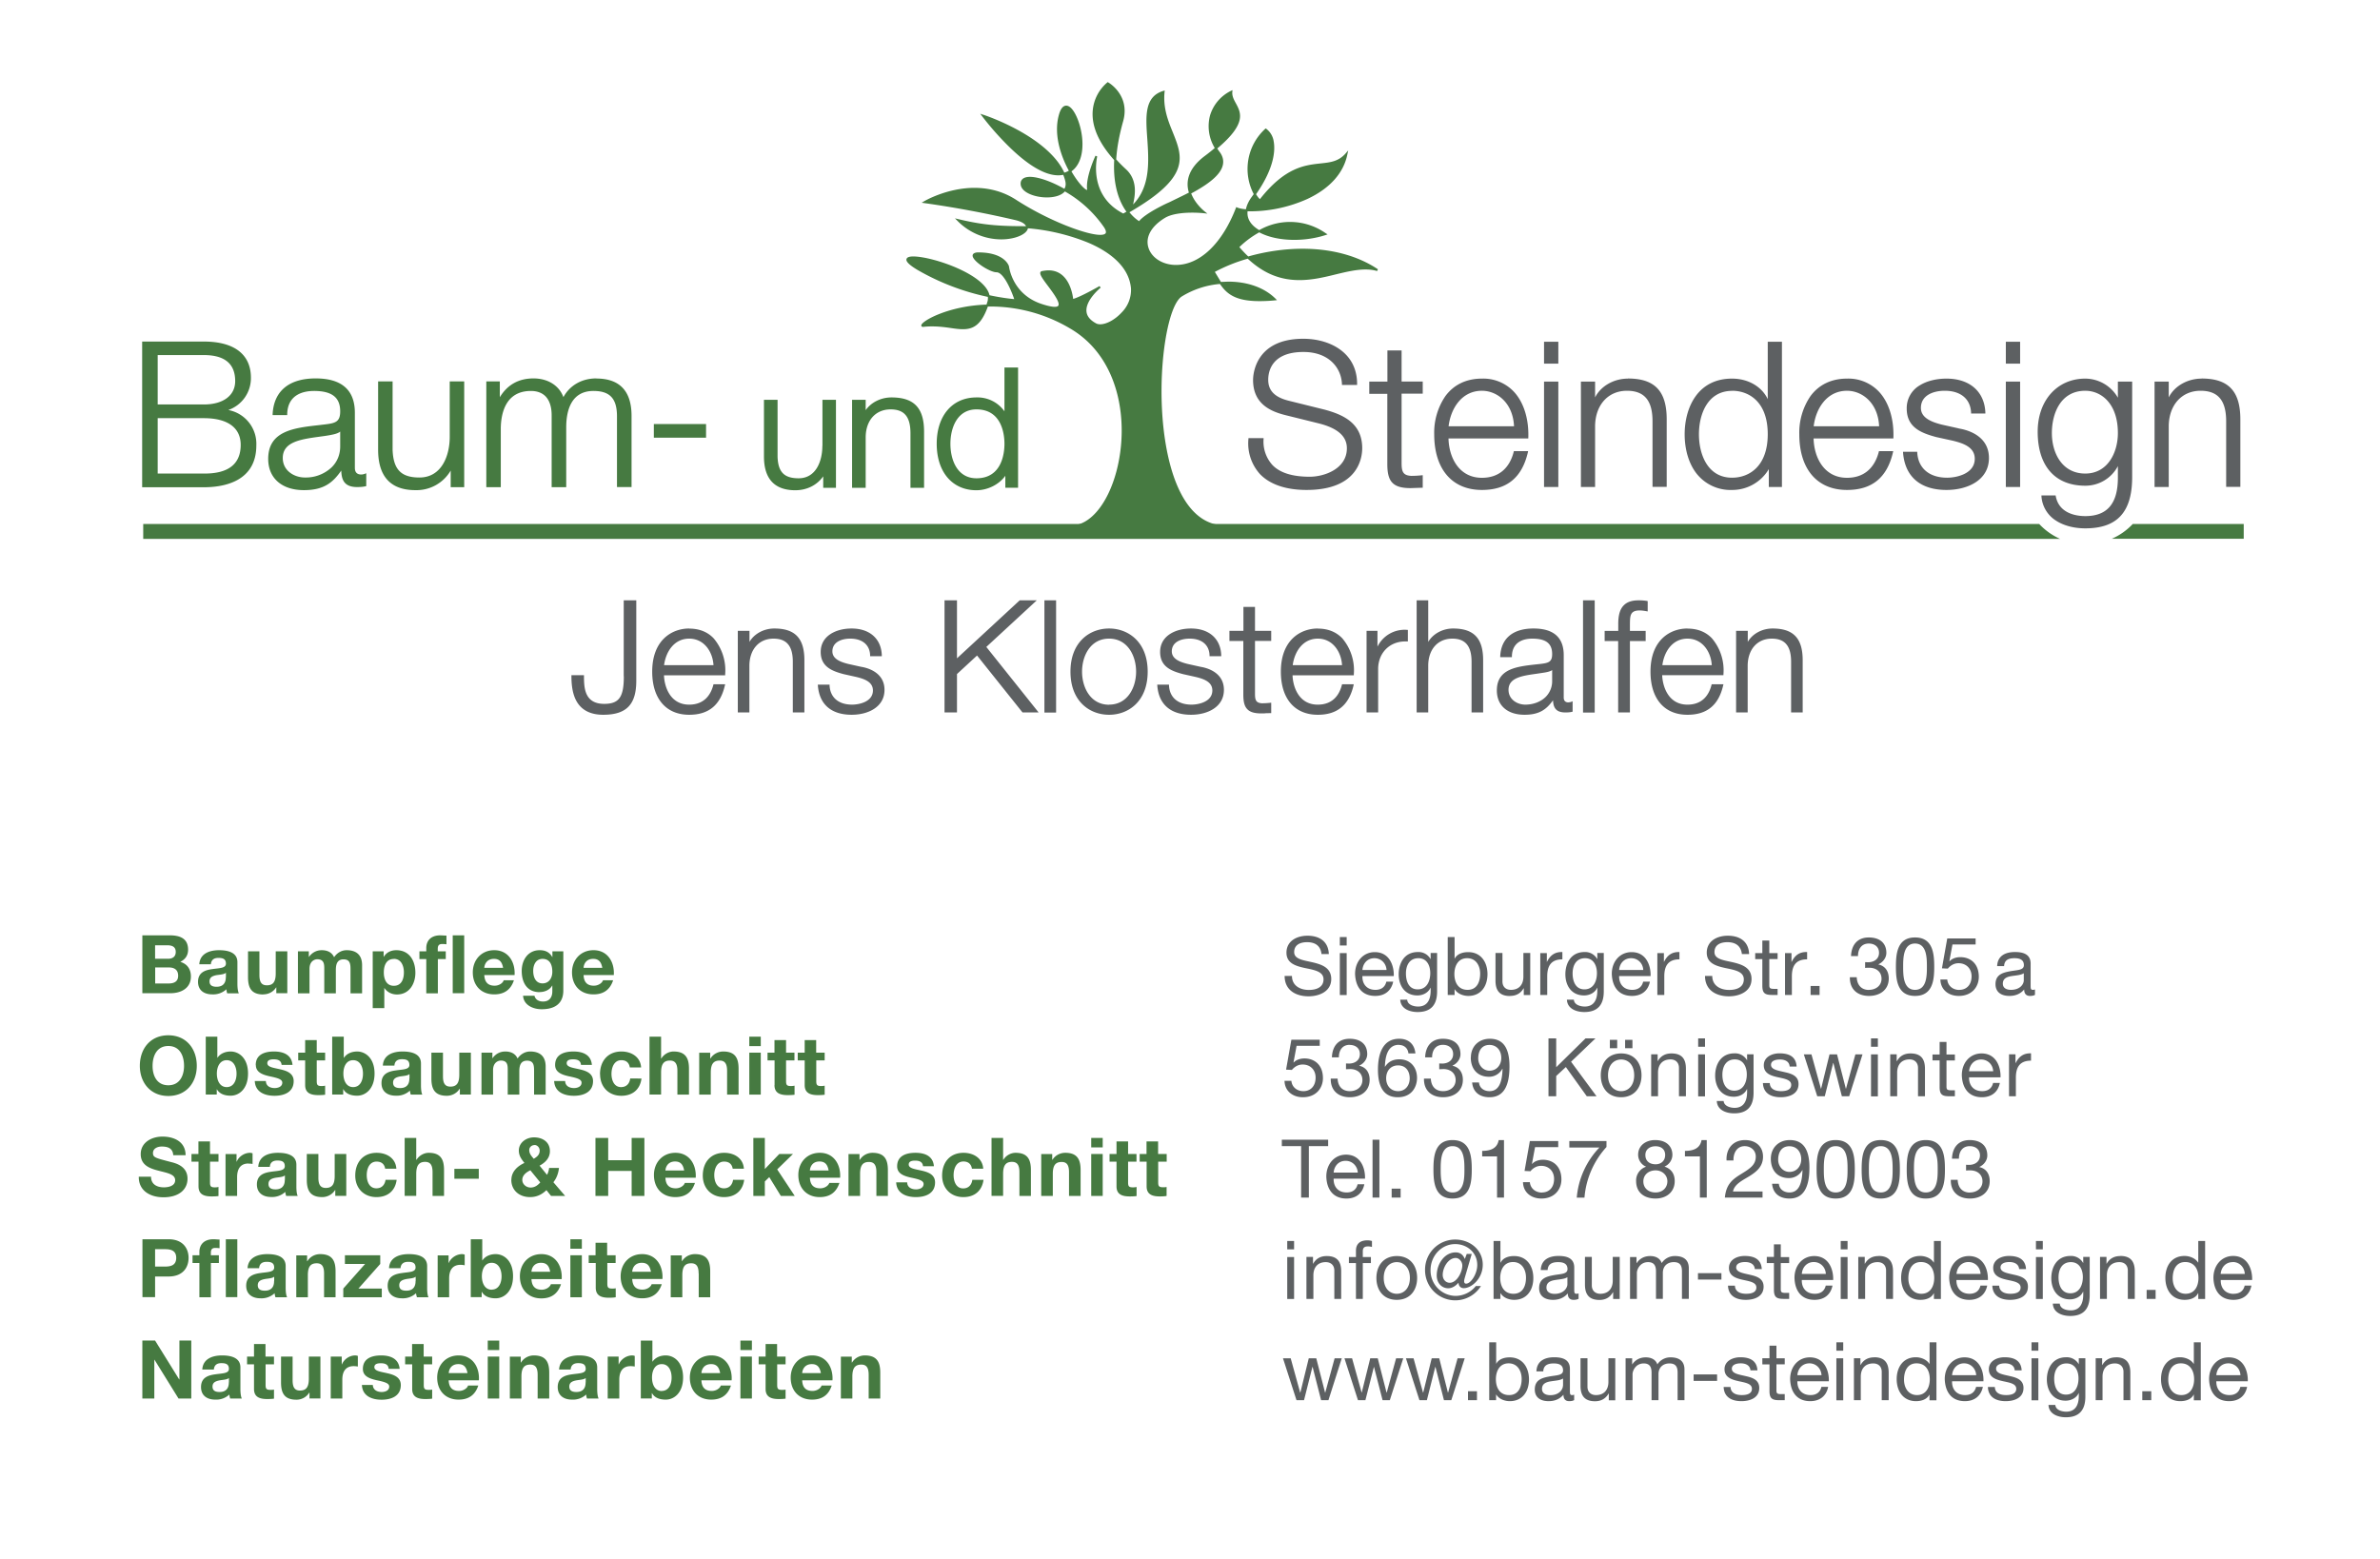
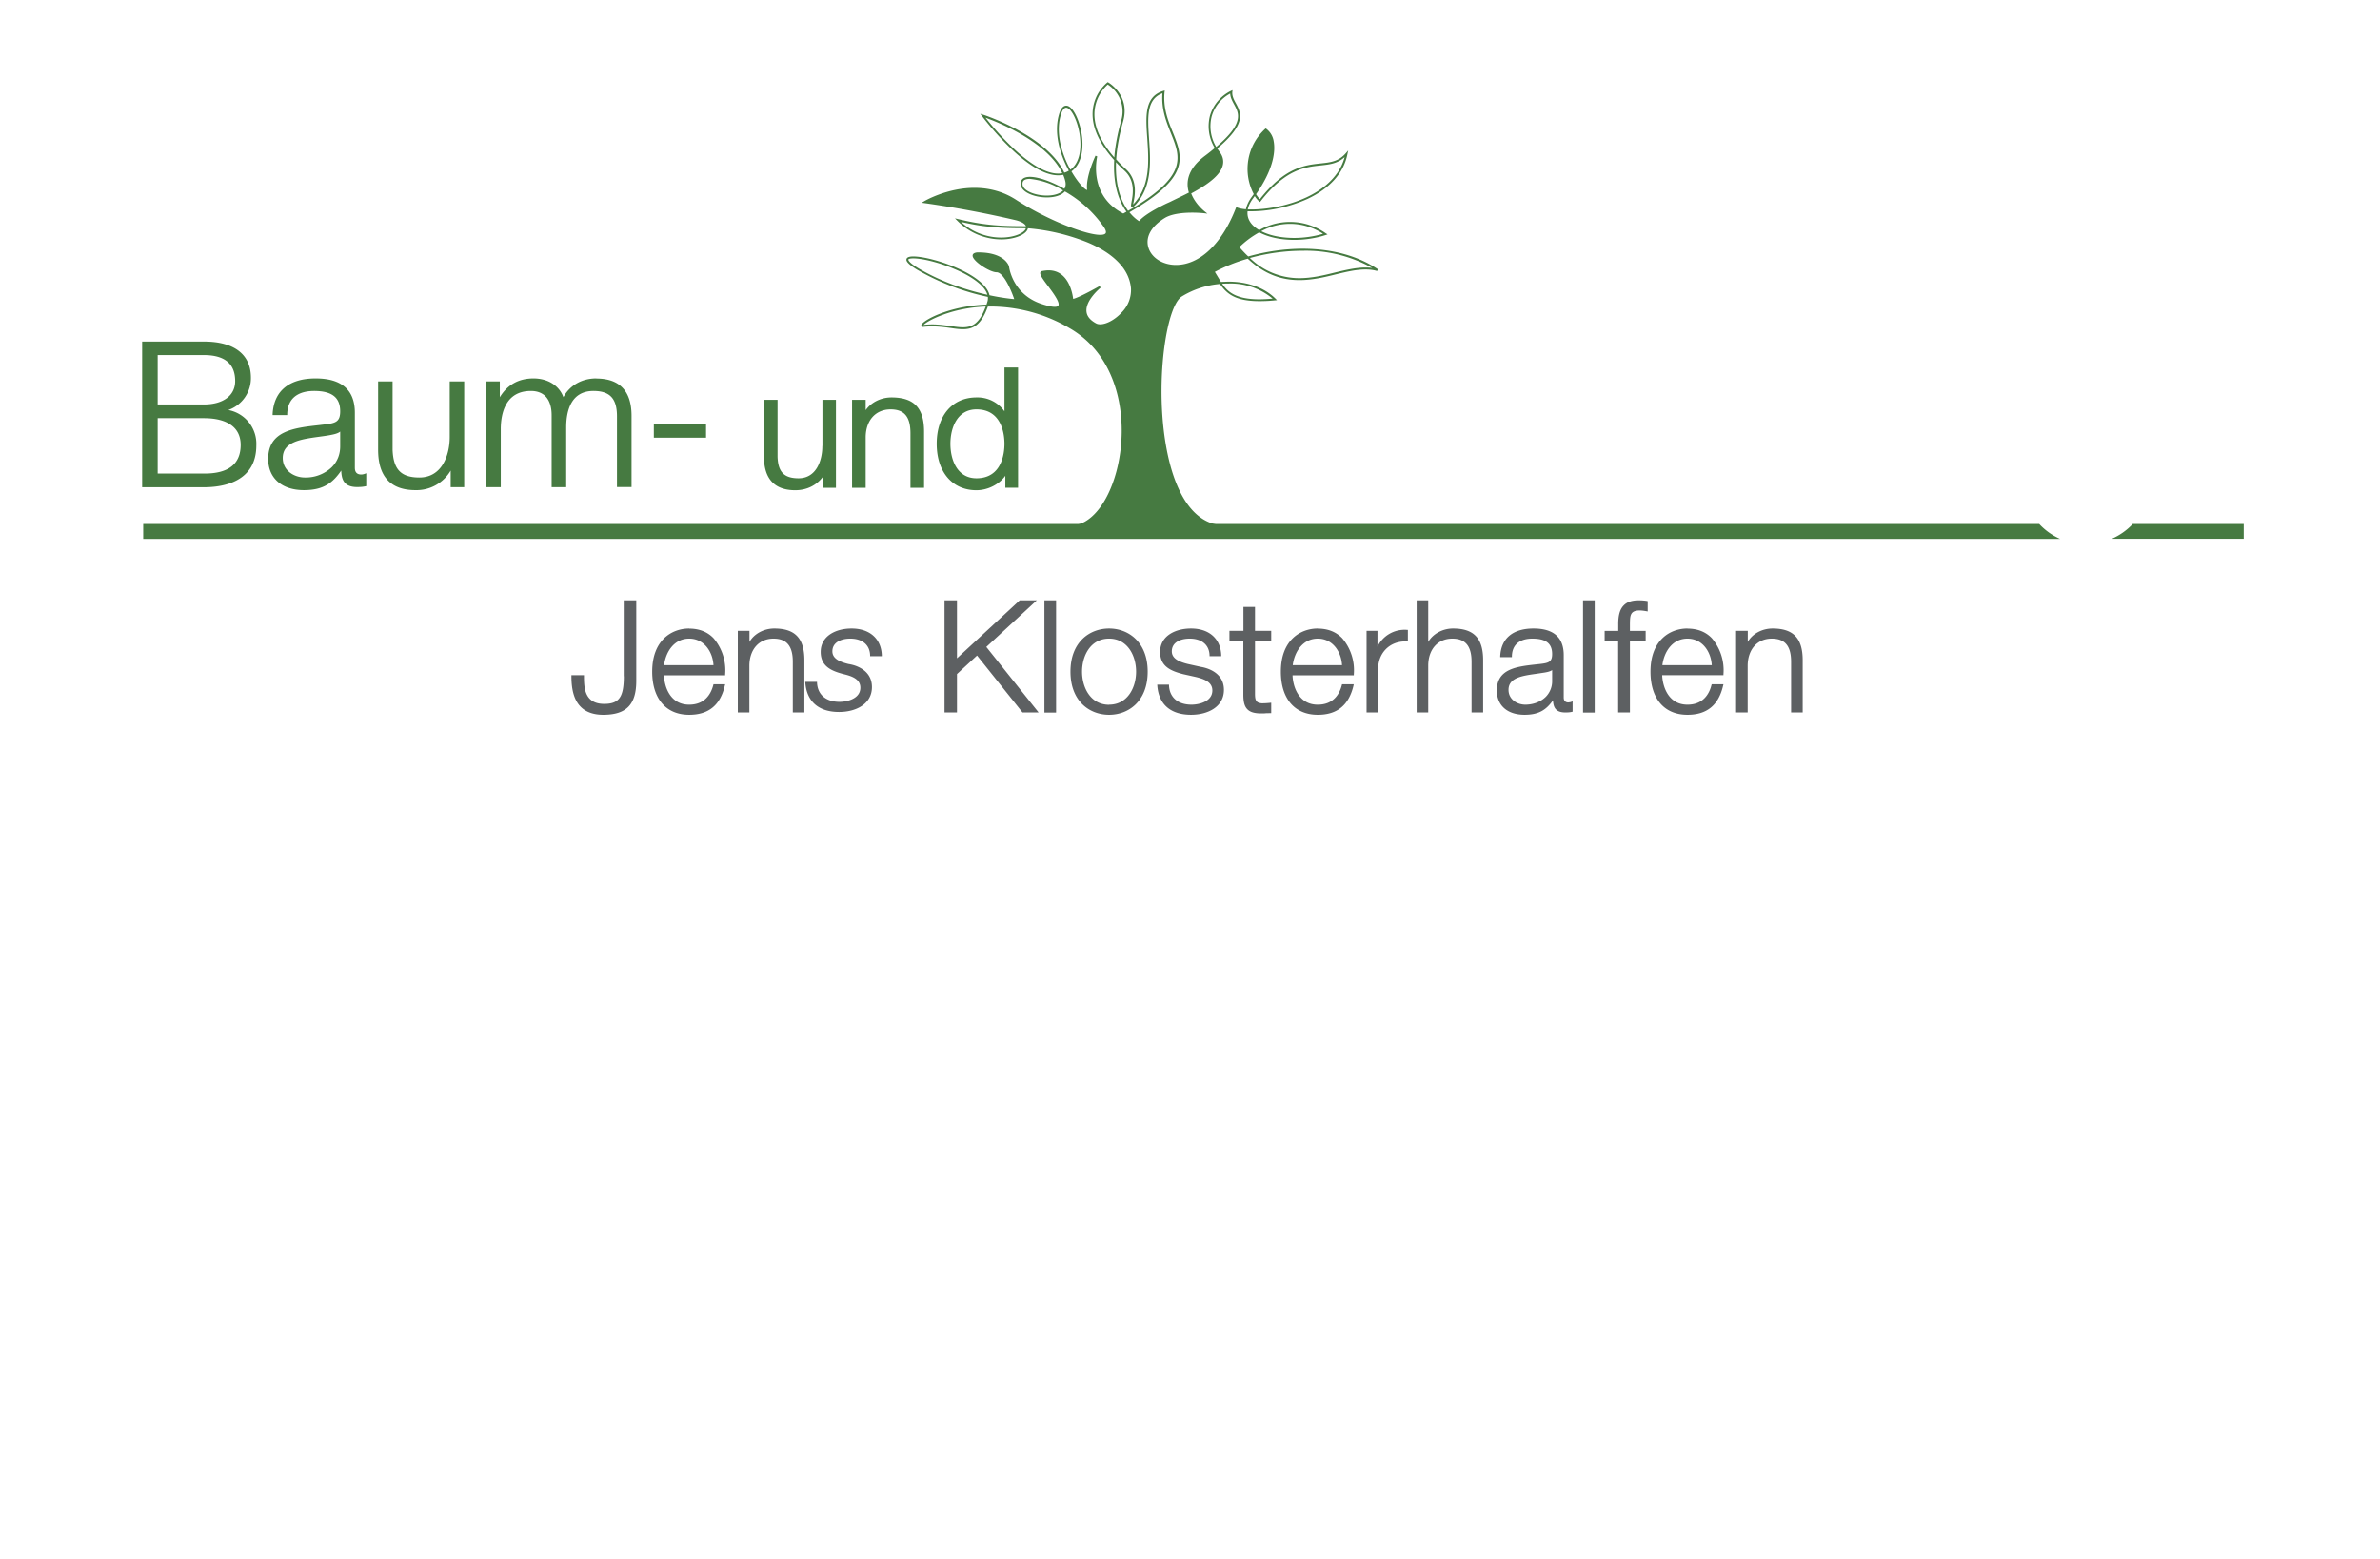
<svg xmlns="http://www.w3.org/2000/svg" width="246.61" height="161.57">
  <path fill="#467A41" d="M126.95 54.66H111v-.2c1.93 0 3.77-2.2 4.68-5.6 1.34-5.03.4-11.82-4.84-14.84a16.18 16.18 0 0 0-8.48-2.25c-.7 1.95-1.54 2.35-2.59 2.35-.4 0-.83-.06-1.3-.13-.55-.08-1.18-.16-1.87-.16a7.8 7.8 0 0 0-.95.05c-.18 0-.19-.12-.19-.15 0-.46 2.86-2.04 6.76-2.16l.08-.25c.06-.18.08-.37.06-.55a24.8 24.8 0 0 1-7.3-2.8c-1.1-.66-1.18-.96-1.13-1.12.05-.18.28-.27.7-.27 1.96 0 7.42 1.82 7.9 4.02 1.27.27 2.2.37 2.56.4-.3-.9-1.1-2.78-1.83-2.78-.7 0-2.48-1.15-2.48-1.72 0-.12.06-.2.17-.26a.9.9 0 0 1 .42-.08c2.75 0 3.17 1.39 3.18 1.45.01.04.32 2.88 3.37 3.89 1.02.34 1.64.39 1.75.16.17-.34-.55-1.31-1.08-2.02-.58-.77-.87-1.19-.79-1.41a.2.2 0 0 1 .15-.13c.25-.05.48-.08.7-.08 2.08 0 2.48 2.4 2.55 2.96.78-.21 2.71-1.32 2.73-1.33l.12.16c-.02.02-1.6 1.3-1.47 2.49.05.49.4.9 1.02 1.23.1.05.24.08.4.08.66 0 1.55-.49 2.22-1.22a3.3 3.3 0 0 0 .97-2.5c-.21-2.44-2.53-3.93-4.44-4.74a21.16 21.16 0 0 0-6.24-1.49c-.12.63-1.34 1.15-2.76 1.15a6.4 6.4 0 0 1-4.55-1.93l-.25-.25.34.08c2.04.48 3.62.73 6.58.73l.44.01c-.08-.24-.44-.47-1.02-.62a107.2 107.2 0 0 0-9.51-1.78l-.28-.04.24-.14c.02-.02 2.37-1.4 5.23-1.4 1.59 0 3.04.41 4.32 1.24 3.31 2.14 7.25 3.63 8.71 3.63.31 0 .5-.06.57-.18.06-.12.01-.31-.15-.57a12.32 12.32 0 0 0-4.08-3.75c-.35.4-1.02.62-1.87.62-1.21 0-2.55-.48-2.7-1.27-.04-.24 0-.43.13-.58.15-.18.43-.28.82-.28.87 0 2.23.48 3.57 1.24.14-.23.17-.52.08-.85-.05-.2-.12-.4-.2-.6-1.45.3-3.4-.72-5.72-3.02a30.16 30.16 0 0 1-2.69-3.06l-.19-.25.3.1c.02 0 1.7.55 3.57 1.57 1.71.93 3.93 2.45 4.84 4.43.17-.04.32-.11.47-.2-.56-1.03-1.69-3.5-1.02-5.82.17-.6.42-.92.75-.92.58 0 1.1 1.04 1.37 1.94.53 1.77.47 3.94-.83 4.87.73 1.27 1.44 1.93 1.62 1.93v-.1c-.13-1.3.83-3.36.87-3.45l.18.07c0 .04-1 4.03 2.7 5.92l.33-.19c-.68-.93-1.41-2.6-1.27-5.35-1.62-1.8-2.37-3.55-2.22-5.17a4.3 4.3 0 0 1 1.5-2.87l.05-.04.05.03c.03.01 2.3 1.32 1.55 4.02-.4 1.42-.65 2.76-.72 3.96.3.34.65.69 1.02 1.03 1.22 1.13.92 2.69.77 3.44l-.04.2.14-.15c1.66-1.86 1.48-4.4 1.33-6.66-.17-2.34-.31-4.36 1.66-4.96l.15-.04-.02.15c-.17 1.68.38 3.02.86 4.2 1.03 2.58 1.85 4.6-4.5 8.27.43.54.84.82 1 .92.17-.22.79-.84 2.82-1.82l.4-.18c.6-.3 1.27-.61 1.94-.96-.3-.97-.23-2.4 1.68-3.82.36-.27.7-.54 1-.8a4.35 4.35 0 0 1-.49-3.37 4.18 4.18 0 0 1 2.16-2.55l.17-.08-.02.18c-.04.42.15.79.36 1.17.54 1 1.15 2.11-1.92 4.7.08.12.16.25.25.36.32.43.43.88.33 1.34-.2.93-1.25 1.87-3.28 2.96.41 1.1 1.39 1.86 1.4 1.87l.28.22-.35-.04c-.01 0-.54-.06-1.23-.06-.87 0-2.07.1-2.8.53-1.41.85-2.05 1.96-1.75 3.04.3 1.09 1.48 1.85 2.87 1.85 2.46 0 4.78-2.2 6.21-5.9l.04-.1.1.05c.2.08.5.15.9.18.08-.41.28-.84.6-1.28l.21-.29a5.63 5.63 0 0 1 1.18-6.76l.06-.05.06.04a2 2 0 0 1 .77 1.32c.15.84.12 2.67-1.83 5.46.13.21.26.39.4.51 2.6-3.3 4.63-3.52 6.26-3.7 1.05-.11 1.89-.2 2.64-1.06l.25-.29-.08.37c-.38 1.96-1.82 3.57-4.15 4.66a14.57 14.57 0 0 1-6.2 1.28c-.1.96.59 1.59 1.21 1.95a6.43 6.43 0 0 1 6.9.33l.18.11-.2.07c-1.02.33-2.14.5-3.25.5-1.42 0-2.7-.28-3.63-.78-.72.4-1.41.9-2.06 1.53.3.35.61.68.92.97 1.84-.52 3.78-.8 5.64-.8 3.03 0 5.73.74 7.8 2.13l-.09.18c-.36-.11-.76-.16-1.2-.16-.95 0-1.97.24-3.05.5-1.21.3-2.47.6-3.8.6-2.01 0-3.72-.7-5.35-2.22a17.2 17.2 0 0 0-3.41 1.37l.32.53.31.51.75-.03c2.02 0 3.77.63 4.91 1.77l.15.15-.21.02c-.58.06-1.12.08-1.6.08-2.4 0-3.36-.68-4.1-1.78a9 9 0 0 0-3.96 1.3c-1.84 1.18-3.06 11.06-1.08 17.87.78 2.67 2.38 5.86 5.6 5.86v.2zm-14.92-.2h13.56c-1.97-.61-3.48-2.58-4.42-5.8a32.23 32.23 0 0 1-.9-11.07c.3-3.71 1.09-6.4 2.06-7.02a9.19 9.19 0 0 1 3.94-1.33 24.35 24.35 0 0 1-.63-1.04l-.06-.09.1-.05c.98-.55 2.16-1.04 3.42-1.41-.3-.3-.6-.63-.9-.98l-.07-.07.07-.07c.65-.63 1.34-1.16 2.06-1.56-.86-.54-1.28-1.27-1.2-2.08a3.52 3.52 0 0 1-.86-.16c-1.47 3.72-3.84 5.93-6.36 5.93-1.48 0-2.74-.82-3.07-1.99-.33-1.18.35-2.37 1.85-3.27.77-.46 2-.56 2.9-.56.37 0 .7.02.93.04a4.8 4.8 0 0 1-1.2-1.73h-.01c-.66.35-1.33.67-1.92.95l-.4.19c-2.43 1.16-2.78 1.8-2.78 1.81l-.04.09-.1-.04c-.02-.02-.57-.3-1.17-1.05l-.4.23-.05.03-.05-.02a5.3 5.3 0 0 1-2.95-5.39 6.72 6.72 0 0 0-.55 2.62c.01.12 0 .2-.06.26a.19.19 0 0 1-.15.06c-.35 0-1.12-.88-1.78-2.03-.15.1-.32.17-.49.22.08.2.15.39.2.58.1.4.07.73-.1 1.01a12.51 12.51 0 0 1 4.12 3.81c.21.33.27.59.17.78-.1.18-.36.28-.75.28-1.7 0-5.74-1.68-8.82-3.67a7.62 7.62 0 0 0-4.2-1.2c-2.27 0-4.2.88-4.88 1.23 1.29.19 6.43.97 9.24 1.73.87.24 1.13.57 1.18.83 2.98.22 10.46 1.76 10.86 6.42a3.5 3.5 0 0 1-1.01 2.65c-.7.77-1.66 1.28-2.37 1.28-.19 0-.36-.03-.5-.1-.68-.36-1.06-.83-1.12-1.39-.08-.8.5-1.6.97-2.12-.7.38-1.75.92-2.23 1l-.1.03-.01-.11c0-.01-.05-.75-.37-1.47-.52-1.16-1.41-1.62-2.64-1.35-.07.13.42.78.75 1.22.65.87 1.32 1.78 1.1 2.23-.18.35-.8.33-2-.06a5.07 5.07 0 0 1-3.5-4.05s-.4-1.28-2.98-1.28c-.12 0-.39.01-.39.14 0 .42 1.64 1.52 2.27 1.52 1.1 0 2.03 2.93 2.07 3.06l.05.14-.15-.01c-.01 0-1.07-.07-2.65-.4h-.01c.01.2 0 .38-.07.57l-.06.19h.26c2.84 0 5.62.76 8.25 2.28 5.33 3.07 6.3 9.96 4.93 15.06-.77 2.88-2.2 4.92-3.83 5.55zM96.6 33.62c.7 0 1.34.1 1.9.17.46.07.89.13 1.27.13.95 0 1.72-.37 2.37-2.15-3.57.13-6.08 1.5-6.44 1.9a8 8 0 0 1 .9-.05zm30.04-4.2c.57.82 1.4 1.6 3.86 1.6.42 0 .87-.03 1.37-.07a6.78 6.78 0 0 0-4.61-1.56c-.2 0-.42 0-.62.02zm-32-2.64c-.36 0-.5.06-.52.12 0 .03-.03.26 1.03.9 2.6 1.54 5.3 2.34 7.16 2.75-.57-2-5.75-3.77-7.67-3.77zm34.87-.04a7.31 7.31 0 0 0 5.13 2.09c1.3 0 2.55-.3 3.75-.6 1.1-.26 2.12-.5 3.1-.5.25 0 .48.01.7.04a14.08 14.08 0 0 0-7.22-1.78c-1.8 0-3.68.26-5.46.75zm1.18-2.78c.89.46 2.1.7 3.41.7 1.02 0 2.05-.15 2.99-.43a6.2 6.2 0 0 0-6.4-.27zM99.58 23a6.18 6.18 0 0 0 4.16 1.62c1.38 0 2.43-.49 2.56-.96l-.44-.01c-2.8 0-4.38-.22-6.27-.65zm16.06-6.19c-.1 2.59.6 4.16 1.25 5.04 6.23-3.59 5.44-5.55 4.44-8.03-.47-1.17-1.01-2.5-.88-4.15-1.67.6-1.54 2.51-1.39 4.7.16 2.3.35 4.9-1.37 6.82-.23.24-.3.29-.37.29h-.04l-.05-.05c-.06-.07-.04-.19.01-.47.14-.72.43-2.2-.7-3.25-.33-.3-.63-.6-.9-.9zm13.65 4.9h.4c1.43 0 3.67-.32 5.69-1.26 1.5-.7 3.37-1.99 3.95-4.17-.74.68-1.57.77-2.52.87-1.6.17-3.6.39-6.19 3.71l-.06.08-.08-.06a2.43 2.43 0 0 1-.47-.56l-.16.22c-.3.4-.49.8-.56 1.17zm-22.58-3.17c-.32 0-.55.07-.67.21-.08.1-.1.24-.08.42.12.66 1.39 1.1 2.5 1.1.77 0 1.38-.2 1.7-.53a8.07 8.07 0 0 0-3.45-1.2zm24.45-4.97a5.43 5.43 0 0 0-1.13 6.38c1.35-1.98 1.99-3.88 1.74-5.23-.1-.5-.31-.9-.62-1.15zm-5.2 1.96l-.98.78c-1.46 1.09-2 2.28-1.62 3.56 1.93-1.04 2.95-1.96 3.14-2.81.1-.4 0-.8-.3-1.18a5.5 5.5 0 0 1-.23-.35zm-23.84-3.33c.92 1.17 4.73 5.79 7.53 5.79.14 0 .29-.02.42-.04-1.52-3.23-6.63-5.27-7.95-5.75zm8.35-1.04c-.22 0-.42.28-.56.78-.64 2.24.44 4.63 1 5.65 1.2-.87 1.24-2.94.74-4.64-.31-1.04-.8-1.79-1.18-1.79zm4.31-2.4a4.18 4.18 0 0 0-1.36 2.7c-.14 1.51.55 3.15 2.04 4.86.09-1.17.33-2.45.71-3.8a3.3 3.3 0 0 0-1.39-3.76zm12.7.93a3.88 3.88 0 0 0-1.92 2.34 4.15 4.15 0 0 0 .46 3.2c2.91-2.47 2.37-3.47 1.84-4.44-.18-.34-.38-.7-.39-1.1z" />
  <g fill="#467A41">
-     <path d="M101.83 11.98s5.08 6.82 8.38 6.03c-1.71-3.86-8.38-6.03-8.38-6.03zM114.78 8.62s-3.78 2.9.77 7.94c.07-1.15.28-2.48.72-4.03a3.4 3.4 0 0 0-1.5-3.9zM120.56 9.52c-3.76 1.14.47 7.77-2.95 11.59-1.01 1.13.87-1.74-1-3.48-.4-.37-.75-.73-1.06-1.07-.16 2.78.59 4.46 1.31 5.4 9.44-5.4 3.17-7.17 3.7-12.44zM105.86 19.17c.22 1.2 3.57 1.68 4.44.54-2.4-1.4-4.65-1.75-4.44-.54zM109.81 11.9c-.57 2.01.18 4.25 1.07 5.82 2.76-1.8-.12-9.13-1.07-5.82zM99.26 22.8c2.94 2.97 7.13 1.85 7.13.76-.2-.02-.38-.02-.53-.02-2.96 0-4.54-.25-6.6-.73zM95.7 33.78c3.37-.4 5.2 1.71 6.57-2.1-4.52.12-7.4 2.2-6.58 2.1zM95.1 27.88a24.58 24.58 0 0 0 7.33 2.8c-.55-3.2-11.91-5.52-7.34-2.8zM142.7 27.99c-3.83-2.58-9.2-2.5-13.4-1.3 5.1 4.77 9.8.25 13.4 1.3zM137.31 24.26a6.31 6.31 0 0 0-6.83-.3c1.6.9 4.39 1.1 6.83.3zM139.51 15.94c-2 2.29-4.67-.66-8.96 4.85a2.51 2.51 0 0 1-.53-.67l-.25.35c-.35.47-.53.91-.59 1.32 2.84.18 9.4-1.18 10.33-5.85zM132.09 31.03c-1.36-1.35-3.5-1.87-5.63-1.69.78 1.18 1.85 2.06 5.63 1.69zM127.58 9.51c-2.32 1.2-2.83 3.74-1.57 5.84 4.28-3.59 1.4-4.26 1.57-5.84z" />
    <path d="M131.15 13.44a5.5 5.5 0 0 0-1.13 6.68c2.47-3.53 2.16-5.98 1.13-6.68zM126.29 15.81c-.11-.15-.2-.3-.28-.46-.33.27-.68.56-1.1.87-1.83 1.37-1.97 2.72-1.6 3.78 2.15-1.15 4.15-2.62 2.98-4.19z" />
    <path d="M125.47 54.31c-6.96-2.4-5.82-21.92-3.08-23.66a9.07 9.07 0 0 1 4.07-1.31c-.25-.38-.47-.78-.74-1.2a17.2 17.2 0 0 1 3.59-1.44c-.35-.33-.7-.69-1.04-1.1.52-.5 1.28-1.14 2.21-1.64-.91-.51-1.44-1.25-1.3-2.17-.45-.03-.81-.1-1.04-.2-4.16 10.76-13.26 4.37-7.47.9 1.33-.8 4.09-.49 4.09-.49s-1.05-.8-1.45-2c-.85.45-1.71.85-2.43 1.2-2.53 1.2-2.83 1.85-2.83 1.85s-.58-.28-1.19-1.08l-.48.27c-3.86-1.94-2.79-6.06-2.79-6.06s-.99 2.1-.86 3.4c.07.65-.96-.27-1.85-1.86-.21.14-.44.23-.67.29.1.22.19.45.25.68.11.43.04.76-.16 1.02 1.55.9 3.15 2.21 4.2 3.83 1.37 2.13-4.73.18-9.28-2.75-4.42-2.85-9.44.16-9.44.16s6.29.9 9.53 1.78c.78.21 1.09.52 1.09.83 2.85.18 10.48 1.7 10.88 6.33.2 2.35-2.66 4.28-3.74 3.73-2.66-1.38.43-3.88.43-3.88s-2.15 1.24-2.87 1.37c0 0-.22-3.56-3.13-2.9-.84.18 4.54 4.92-.09 3.39-3.15-1.05-3.43-3.96-3.43-3.96s-.39-1.38-3.1-1.38c-1.54 0 1.04 1.86 1.9 1.86 1.03 0 1.97 3 1.97 3s-1.11-.08-2.79-.44c.04.22.03.45-.04.67l-.12.33a16.2 16.2 0 0 1 8.61 2.26c8.2 4.72 5.86 18.41 1.23 20.37H14.84v1.54h198.62a6.67 6.67 0 0 1-2.16-1.54h-85.83zM220.99 54.31a6.65 6.65 0 0 1-2.17 1.53h13.67v-1.53h-11.5z" />
  </g>
  <g fill="#467A41">
-     <path d="M19.78 101.2c0-.74-.37-1.3-1.1-1.51.52-.26.81-.67.81-1.26 0-1.12-.77-1.49-1.91-1.49h-2.83v6h2.91c1.09 0 2.12-.51 2.12-1.73zm-3.7-3.23h1.23c.47 0 .9.12.9.69 0 .5-.34.71-.8.71h-1.34v-1.4zm0 3.95v-1.65h1.43c.56 0 .95.25.95.86 0 .62-.45.8-.98.8h-1.4zM22 100.44c-.74.1-1.48.34-1.48 1.32 0 .9.65 1.3 1.48 1.3a2 2 0 0 0 1.46-.53c0 .14.04.28.08.42h1.21c-.1-.18-.15-.57-.15-.97v-2.26c0-1.04-1.04-1.24-1.9-1.24-.98 0-1.98.34-2.05 1.46h1.2c.04-.47.33-.66.78-.66.42 0 .78.08.78.59 0 .49-.68.46-1.41.57zm1.4.83c0 .26-.03 1-.96 1-.39 0-.73-.11-.73-.56 0-.44.34-.56.7-.64.38-.06.8-.07 1-.25v.45zM27.28 103.06c.5 0 1.02-.23 1.33-.72h.02v.6h1.14V98.6h-1.2v2.28c0 .88-.27 1.24-.92 1.24-.56 0-.77-.35-.77-1.07V98.6H25.7v2.67c0 1.08.32 1.8 1.59 1.8zM32.07 100.42c0-.84.57-1 .8-1 .76 0 .73.58.73 1.09v2.44h1.2v-2.42c0-.55.12-1.1.79-1.1.68 0 .73.47.73 1.05v2.47h1.2v-2.91c0-1.13-.67-1.56-1.6-1.56-.6 0-1.05.35-1.3.73-.24-.53-.73-.73-1.28-.73-.56 0-1.01.26-1.33.7H32v-.58h-1.13v4.35h1.2v-2.53zM39.81 102.4h.02c.29.44.78.67 1.3.67 1.27 0 1.91-1.09 1.91-2.25 0-1.24-.61-2.34-1.98-2.34-.53 0-1 .21-1.29.68h-.02v-.56h-1.13v5.88h1.2v-2.07zm1-3.02c.76 0 1.04.72 1.04 1.4 0 .71-.26 1.39-1.04 1.39-.77 0-1.04-.68-1.04-1.38 0-.71.25-1.4 1.03-1.4zM44.17 102.95h1.2V99.4h.82v-.8h-.83v-.26c0-.36.14-.5.46-.5.15 0 .3.01.44.03v-.9l-.63-.03c-.98 0-1.46.56-1.46 1.32v.34h-.71v.8h.71v3.55zM46.91 96.94h1.19v6h-1.19zM51.21 103.06c.98 0 1.7-.43 2.04-1.46h-1.06c-.07.27-.46.56-.94.56-.66 0-1.03-.34-1.07-1.1h3.14c.08-1.33-.63-2.58-2.11-2.58-1.32 0-2.22 1-2.22 2.3 0 1.34.85 2.28 2.22 2.28zm-.03-3.68c.58 0 .84.32.95.93h-1.95c.02-.34.24-.93 1-.93zM55.91 102.82c.53 0 1.05-.22 1.3-.67h.02v.57c.01.62-.29 1.08-.95 1.08-.42 0-.79-.16-.9-.6H54.2c.06.99 1.06 1.4 1.92 1.4 2 0 2.25-1.22 2.25-1.93V98.6h-1.13v.58h-.02c-.29-.5-.72-.7-1.3-.7-1.22 0-1.86 1.03-1.86 2.15 0 1.2.55 2.2 1.85 2.2zm.3-3.44c.78 0 1.02.63 1.02 1.34 0 .62-.33 1.2-1.01 1.2-.74 0-.97-.68-.97-1.3 0-.65.3-1.24.97-1.24zM61.5 103.06c.98 0 1.69-.43 2.03-1.46h-1.05c-.08.27-.47.56-.95.56-.66 0-1.03-.34-1.06-1.1h3.13c.09-1.33-.63-2.58-2.1-2.58-1.33 0-2.23 1-2.23 2.3 0 1.34.85 2.28 2.22 2.28zm-.04-3.68c.58 0 .84.32.95.93h-1.94c.01-.34.23-.93.99-.93zM17.44 113.59c1.86 0 2.95-1.39 2.95-3.12 0-1.78-1.09-3.17-2.95-3.17s-2.95 1.39-2.95 3.17c0 1.73 1.1 3.12 2.95 3.12zm0-5.18c1.19 0 1.63 1.01 1.63 2.06 0 1-.44 2.01-1.63 2.01s-1.63-1-1.63-2c0-1.06.45-2.07 1.63-2.07zM22.53 109.63h-.01v-2.19h-1.2v6h1.14v-.55h.01c.27.48.8.67 1.43.67.87 0 1.8-.7 1.8-2.3 0-1.58-.93-2.28-1.8-2.28-.54 0-1.07.2-1.37.65zm1.98 1.65c0 .72-.31 1.39-1.02 1.39-.7 0-1.02-.67-1.02-1.4 0-.72.32-1.39 1.02-1.39s1.02.67 1.02 1.4zM26.51 110.38c0 .76.7 1 1.38 1.16.86.18 1.36.31 1.36.67 0 .42-.44.56-.79.56-.47 0-.9-.21-.91-.73H26.4c.05 1.15 1.04 1.53 2.04 1.53s1.99-.37 1.99-1.52c0-.8-.68-1.06-1.38-1.22-.68-.16-1.35-.22-1.35-.64 0-.36.4-.4.66-.4.43 0 .78.12.82.58h1.13c-.1-1.07-.97-1.39-1.92-1.39-.93 0-1.89.29-1.89 1.4zM33 113.5c.23 0 .49-.01.69-.04v-.94c-.13.03-.24.04-.37.04-.4 0-.5-.1-.5-.5v-2.16h.87v-.8h-.87v-1.3h-1.2v1.3h-.72v.8h.72v2.56c0 .87.64 1.04 1.37 1.04zM35.64 109.63h-.02v-2.19h-1.2v6h1.14v-.55h.02c.26.48.79.67 1.43.67.86 0 1.8-.7 1.8-2.3 0-1.58-.94-2.28-1.8-2.28-.54 0-1.08.2-1.37.65zm1.97 1.65c0 .72-.3 1.39-1.02 1.39-.7 0-1.01-.67-1.01-1.4 0-.72.3-1.39 1.01-1.39s1.02.67 1.02 1.4zM39.67 110.44h1.2c.03-.47.33-.66.78-.66.42 0 .77.08.77.6 0 .48-.68.45-1.4.56-.75.1-1.49.34-1.49 1.32 0 .9.66 1.3 1.48 1.3a2 2 0 0 0 1.47-.53c0 .14.04.28.08.42h1.2c-.1-.18-.14-.57-.14-.97v-2.26c0-1.04-1.04-1.24-1.91-1.24-.98 0-1.98.34-2.04 1.46zm2.75 1.33c0 .26-.03 1-.96 1-.39 0-.73-.11-.73-.56 0-.44.33-.56.7-.64.37-.06.8-.07 1-.25v.45zM45.9 111.56v-2.46h-1.2v2.68c0 1.07.33 1.79 1.6 1.79.5 0 1.02-.24 1.33-.73h.02v.6h1.14v-4.34h-1.2v2.28c0 .88-.28 1.24-.92 1.24-.56 0-.77-.35-.77-1.06zM51.03 109.69h-.01v-.59h-1.13v4.35h1.2v-2.53c0-.84.57-1 .8-1 .76 0 .72.58.72 1.09v2.44h1.2v-2.42c0-.55.12-1.1.8-1.1s.73.47.73 1.05v2.47h1.2v-2.91c0-1.13-.67-1.56-1.6-1.56-.6 0-1.06.35-1.31.73-.23-.53-.72-.73-1.27-.73-.56 0-1.02.26-1.33.7zM61.45 112.05c0-.8-.68-1.06-1.38-1.22-.68-.16-1.35-.22-1.35-.64 0-.36.4-.4.66-.4.43 0 .79.12.82.58h1.13c-.09-1.07-.96-1.39-1.91-1.39-.94 0-1.9.29-1.9 1.4 0 .76.7 1 1.38 1.16.86.18 1.36.31 1.36.67 0 .42-.44.56-.78.56-.47 0-.91-.21-.92-.73h-1.14c.05 1.15 1.04 1.53 2.05 1.53.99 0 1.98-.38 1.98-1.52zM62.18 111.34c0 1.3.88 2.23 2.2 2.23 1.14 0 1.94-.63 2.09-1.79H65.3c-.07.53-.39.89-.95.89-.74 0-.99-.75-.99-1.37 0-.64.26-1.42 1.02-1.42.5 0 .8.26.88.75h1.17c-.07-1.1-1.02-1.65-2.04-1.65-1.41 0-2.22 1-2.22 2.36zM68.5 111.17c0-.88.27-1.25.92-1.25.56 0 .77.36.77 1.07v2.46h1.2v-2.68c0-1.07-.33-1.79-1.6-1.79-.44 0-.97.24-1.27.73h-.02v-2.27h-1.2v6h1.2v-2.27zM73.65 111.17c0-.88.27-1.25.92-1.25.56 0 .77.36.77 1.07v2.46h1.19v-2.68c0-1.07-.32-1.79-1.59-1.79-.5 0-1.02.24-1.33.73h-.02v-.6h-1.14v4.34h1.2v-2.28zM77.64 109.1h1.19v4.35h-1.19zM77.64 107.44h1.19v.98h-1.19zM80.25 112.46c0 .87.64 1.04 1.38 1.04.23 0 .5-.01.7-.04v-.94c-.13.03-.25.04-.38.04-.4 0-.5-.1-.5-.5v-2.16h.87v-.8h-.87v-1.3h-1.2v1.3h-.72v.8h.73v2.56zM83.38 112.46c0 .87.64 1.04 1.37 1.04.24 0 .5-.01.7-.04v-.94c-.13.03-.25.04-.37.04-.4 0-.5-.1-.5-.5v-2.16h.87v-.8h-.88v-1.3h-1.19v1.3h-.72v.8h.72v2.56zM16.93 124.09c1.63 0 2.5-.82 2.5-1.93 0-1.36-1.35-1.63-1.78-1.74-1.51-.4-1.8-.45-1.8-.91 0-.5.5-.68.91-.68.63 0 1.15.18 1.19.9h1.28c0-1.38-1.16-1.93-2.4-1.93-1.1 0-2.25.59-2.25 1.82 0 1.12.9 1.47 1.79 1.7.88.24 1.78.35 1.78 1 0 .6-.7.74-1.17.74-.7 0-1.33-.3-1.33-1.1h-1.27c-.02 1.48 1.22 2.13 2.55 2.13zM20.57 122.96c0 .87.63 1.04 1.37 1.04.23 0 .5-.01.7-.04v-.94c-.13.03-.25.04-.38.04-.4 0-.5-.1-.5-.5v-2.16h.88v-.8h-.88v-1.3h-1.2v1.3h-.72v.8h.73v2.56zM25.74 120.6c.15 0 .32.01.43.04v-1.11a.94.94 0 0 0-.26-.05c-.58 0-1.17.38-1.39.93h-.01v-.8h-1.14v4.34h1.2v-1.96c0-.77.3-1.4 1.17-1.4zM28.8 119.48c-.98 0-1.98.34-2.04 1.46h1.2c.03-.47.33-.66.78-.66.42 0 .77.08.77.59 0 .49-.68.46-1.4.57-.75.1-1.49.34-1.49 1.32 0 .9.66 1.3 1.48 1.3a2 2 0 0 0 1.46-.53c.01.14.05.28.09.42h1.2c-.1-.18-.14-.57-.14-.97v-2.26c0-1.04-1.04-1.24-1.91-1.24zm.71 2.79c0 .26-.03 1-.96 1-.39 0-.73-.11-.73-.56 0-.44.33-.56.7-.64.37-.06.8-.07 1-.25v.45zM35.88 123.95v-4.35h-1.2v2.28c0 .88-.28 1.24-.92 1.24-.56 0-.77-.35-.77-1.06v-2.46h-1.2v2.67c0 1.08.33 1.8 1.6 1.8.5 0 1.02-.24 1.33-.73h.02v.6h1.13zM41.1 122.28h-1.15c-.08.53-.4.88-.95.88-.75 0-1-.74-1-1.37 0-.63.26-1.4 1.02-1.4.5 0 .81.25.89.74h1.16c-.07-1.1-1.01-1.65-2.04-1.65-1.41 0-2.22 1-2.22 2.36 0 1.3.88 2.23 2.2 2.23 1.14 0 1.94-.63 2.09-1.79zM46.01 123.95v-2.68c0-1.07-.32-1.79-1.59-1.79-.44 0-.96.24-1.27.73h-.02v-2.27h-1.2v6h1.2v-2.27c0-.88.28-1.25.92-1.25.56 0 .77.36.77 1.07v2.46h1.2zM47.08 121.14h2.53v1.03h-2.53zM52.98 122.27c0 1.13.86 1.8 1.94 1.8.68 0 1.21-.25 1.7-.72l.48.6h1.46l-1.22-1.42c.34-.42.52-.94.58-1.48H56.9c-.03.24-.1.5-.22.71l-.77-.95c.6-.32 1.07-.8 1.07-1.5 0-.94-.74-1.43-1.65-1.43-.8 0-1.57.54-1.57 1.37 0 .52.26.88.58 1.28-.71.32-1.35.9-1.35 1.74zm2.4-3.6c.3 0 .54.27.54.58 0 .43-.27.64-.61.85-.23-.27-.47-.52-.47-.9 0-.3.25-.52.54-.52zm-.42 2.63l1.02 1.25c-.27.31-.58.53-1 .53-.46 0-.86-.35-.86-.79 0-.49.42-.8.84-1zM65.45 120.25h-2.43v-2.31H61.7v6.01h1.32v-2.59h2.43v2.59h1.32v-6.01h-1.32zM69.98 119.48c-1.32 0-2.22 1-2.22 2.3 0 1.34.84 2.29 2.22 2.29.98 0 1.7-.44 2.03-1.47h-1.05c-.08.27-.46.56-.94.56-.67 0-1.04-.34-1.07-1.1h3.14c.08-1.33-.63-2.58-2.11-2.58zm-1.03 1.83c.02-.34.24-.93 1-.93.57 0 .83.32.94.93h-1.94zM75.96 122.28c-.08.53-.4.88-.95.88-.75 0-1-.74-1-1.37 0-.63.26-1.4 1.02-1.4.5 0 .81.25.89.74h1.16c-.07-1.1-1.01-1.65-2.04-1.65-1.41 0-2.22 1-2.22 2.36 0 1.3.88 2.23 2.2 2.23 1.14 0 1.94-.64 2.09-1.79h-1.15zM79.25 122.45l.46-.45 1.2 1.95h1.44l-1.82-2.75 1.64-1.6h-1.42l-1.5 1.56v-3.22h-1.19v6.01h1.19zM84.94 119.48c-1.32 0-2.22 1-2.22 2.3 0 1.34.85 2.29 2.22 2.29.99 0 1.7-.44 2.04-1.47h-1.05c-.08.27-.46.56-.94.56-.67 0-1.04-.34-1.07-1.1h3.13c.09-1.33-.63-2.58-2.1-2.58zm-1.02 1.83c.02-.34.23-.93.99-.93.58 0 .84.32.95.93h-1.94zM90.41 119.48c-.5 0-1.02.24-1.32.73h-.03v-.6h-1.14v4.34h1.2v-2.28c0-.88.28-1.24.92-1.24.56 0 .77.35.77 1.06v2.46H92v-2.68c0-1.07-.33-1.79-1.6-1.79zM95.51 121.33c-.68-.16-1.35-.22-1.35-.64 0-.36.4-.4.66-.4.43 0 .78.12.82.58h1.13c-.09-1.07-.96-1.39-1.91-1.39-.94 0-1.9.29-1.9 1.4 0 .76.7 1 1.38 1.16.86.18 1.36.31 1.36.67 0 .42-.44.56-.78.56-.48 0-.91-.21-.92-.73h-1.14c.05 1.15 1.04 1.53 2.05 1.53.99 0 1.98-.37 1.98-1.52 0-.8-.68-1.06-1.38-1.22zM99.8 123.17c-.74 0-.99-.75-.99-1.37 0-.64.25-1.42 1.02-1.42.5 0 .8.26.88.75h1.17c-.07-1.1-1.02-1.65-2.04-1.65-1.42 0-2.22 1-2.22 2.36 0 1.3.88 2.23 2.2 2.23 1.14 0 1.93-.63 2.09-1.79h-1.16c-.07.53-.4.89-.95.89zM105.23 119.48c-.45 0-.97.24-1.27.73h-.02v-2.27h-1.2v6h1.2v-2.27c0-.88.27-1.25.92-1.25.56 0 .77.36.77 1.07v2.46h1.19v-2.68c0-1.07-.32-1.79-1.59-1.79zM110.38 119.48c-.5 0-1.03.24-1.33.73h-.02v-.6h-1.14v4.34h1.2v-2.28c0-.88.27-1.24.92-1.24.55 0 .76.35.76 1.06v2.46h1.2v-2.68c0-1.07-.32-1.79-1.59-1.79zM113.07 117.94h1.19v.98h-1.19zM113.07 119.6h1.19v4.35h-1.19zM116.89 118.3h-1.2v1.3h-.72v.8h.72v2.56c0 .87.64 1.04 1.38 1.04.23 0 .5-.01.7-.04v-.94c-.13.03-.25.04-.38.04-.4 0-.5-.1-.5-.5v-2.16h.87v-.8h-.87v-1.3zM120.89 120.4v-.8H120v-1.3h-1.2v1.3h-.71v.8h.72v2.56c0 .87.64 1.04 1.37 1.04.23 0 .5-.01.7-.05v-.93c-.13.03-.25.03-.37.03-.4 0-.5-.1-.5-.5v-2.15h.87zM17.46 128.44h-2.7v6h1.31v-2.14h1.4c1.49 0 2.07-.95 2.07-1.93 0-.97-.58-1.93-2.08-1.93zm-.36 2.83h-1.03v-1.8h1.03c.61 0 1.16.14 1.16.9s-.55.9-1.16.9zM21.85 134.45v-3.55h.83v-.8h-.83v-.26c0-.36.14-.5.46-.5.15 0 .3.01.44.03v-.9c-.2 0-.42-.03-.64-.03-.97 0-1.45.56-1.45 1.32v.34h-.71v.8h.71v3.55h1.2zM23.4 128.44h1.19v6H23.4zM29.6 133.48v-2.26c0-1.05-1.04-1.24-1.9-1.24-.98 0-1.98.34-2.05 1.46h1.2c.03-.47.33-.66.78-.66.42 0 .78.08.78.59 0 .49-.69.46-1.42.57-.74.1-1.48.34-1.48 1.32 0 .9.66 1.3 1.48 1.3a2 2 0 0 0 1.47-.53c0 .14.04.28.08.42h1.21c-.1-.18-.15-.57-.15-.97zm-1.2-.71c0 .26-.03 1-.96 1-.39 0-.73-.11-.73-.56 0-.44.33-.56.7-.64.37-.07.8-.07 1-.25v.45zM34.77 134.45v-2.68c0-1.07-.32-1.79-1.6-1.79-.5 0-1.02.24-1.32.73h-.03v-.6H30.7v4.34h1.2v-2.28c0-.88.27-1.24.92-1.24.55 0 .76.35.76 1.06v2.46h1.2zM39.56 133.55h-2.42L39.4 131v-.9h-3.66v.9h2.09l-2.26 2.55v.9h3.99zM43.2 134.45h1.2c-.1-.18-.14-.57-.14-.97v-2.26c0-1.05-1.05-1.24-1.91-1.24-.98 0-1.98.34-2.04 1.46h1.19c.04-.47.34-.66.79-.66.42 0 .77.08.77.59 0 .49-.68.46-1.4.57-.75.1-1.49.34-1.49 1.32 0 .9.66 1.3 1.48 1.3a2 2 0 0 0 1.46-.53c.01.14.05.28.09.42zm-.14-1.68c0 .26-.03 1-.96 1-.4 0-.73-.11-.73-.56 0-.44.33-.56.7-.64.37-.07.8-.07 1-.25v.45zM45.35 130.1v4.35h1.19v-1.96c0-.77.3-1.4 1.18-1.4.14 0 .32.02.43.05v-1.11a.94.94 0 0 0-.26-.05c-.59 0-1.17.38-1.4.93h-.01v-.8h-1.13zM51.36 129.98c-.54 0-1.07.2-1.37.65h-.02v-2.19h-1.19v6h1.13v-.55h.02c.26.48.8.67 1.43.67.87 0 1.8-.7 1.8-2.3 0-1.58-.93-2.28-1.8-2.28zm-.41 3.69c-.7 0-1.02-.67-1.02-1.4 0-.72.31-1.39 1.02-1.39.7 0 1.02.67 1.02 1.4 0 .72-.31 1.38-1.02 1.38zM57.08 133.1c-.08.27-.47.57-.95.57-.66 0-1.03-.35-1.06-1.1h3.13c.09-1.34-.63-2.59-2.1-2.59-1.33 0-2.23 1-2.23 2.3 0 1.34.85 2.29 2.22 2.29.99 0 1.7-.44 2.04-1.47h-1.05zm-1.02-2.22c.58 0 .84.32.95.93h-1.94c.01-.34.23-.93.99-.93zM59.1 128.44h1.19v.98H59.1zM59.1 130.1h1.19v4.35H59.1zM63.79 130.9v-.8h-.88v-1.3h-1.2v1.3H61v.8h.73v2.56c0 .87.64 1.04 1.37 1.04.23 0 .5-.01.7-.05v-.93c-.13.03-.25.03-.37.03-.4 0-.5-.1-.5-.5v-2.15h.87zM66.53 129.98c-1.32 0-2.22 1-2.22 2.3 0 1.34.85 2.28 2.22 2.28.99 0 1.7-.43 2.04-1.46h-1.05c-.08.27-.47.56-.95.56-.66 0-1.03-.34-1.06-1.1h3.13c.09-1.33-.63-2.58-2.1-2.58zm-1.02 1.83c.01-.34.23-.93.99-.93.58 0 .84.32.95.93H65.5zM72.4 132v2.45h1.19v-2.68c0-1.07-.32-1.79-1.59-1.79-.5 0-1.02.24-1.33.73h-.02v-.6H69.5v4.34h1.2v-2.28c0-.88.27-1.24.92-1.24.56 0 .77.35.77 1.06zM18.59 142.97h-.02l-2.5-4.03h-1.32v6.01h1.24v-4.02h.02l2.49 4.02h1.32v-6.01h-1.23zM24.91 141.72c0-1.04-1.04-1.24-1.9-1.24-.98 0-1.98.34-2.05 1.46h1.2c.04-.47.33-.66.78-.66.42 0 .78.08.78.6 0 .48-.68.45-1.42.56-.74.1-1.47.34-1.47 1.32 0 .9.65 1.3 1.47 1.3a2 2 0 0 0 1.47-.53c0 .14.04.28.08.42h1.21c-.1-.18-.15-.57-.15-.97v-2.26zm-1.2 1.55c0 .26-.03 1-.96 1-.39 0-.73-.11-.73-.56 0-.44.34-.56.7-.64.38-.07.8-.07 1-.25v.45zM27.51 139.3h-1.19v1.3h-.72v.8h.72v2.56c0 .87.64 1.04 1.37 1.04.24 0 .5-.01.7-.04v-.94c-.13.03-.25.03-.37.03-.4 0-.5-.1-.5-.5v-2.15h.87v-.8h-.88v-1.3zM32 142.88c0 .88-.27 1.24-.92 1.24-.55 0-.76-.35-.76-1.06v-2.46h-1.2v2.67c0 1.08.32 1.8 1.6 1.8.5 0 1.02-.24 1.32-.73h.03v.6h1.13v-4.34H32v2.28zM35.43 141.4h-.02v-.8h-1.14v4.35h1.2v-1.96c0-.77.3-1.4 1.18-1.4.14 0 .32.02.43.04v-1.1a.94.94 0 0 0-.27-.05c-.58 0-1.16.38-1.38.93zM40.15 142.33c-.68-.16-1.36-.22-1.36-.64 0-.36.4-.4.67-.4.43 0 .78.12.81.58h1.14c-.1-1.07-.97-1.39-1.92-1.39-.93 0-1.89.29-1.89 1.4 0 .76.69 1 1.38 1.16.86.18 1.35.31 1.35.67 0 .42-.43.56-.78.56-.47 0-.9-.21-.92-.73H37.5c.05 1.15 1.03 1.53 2.04 1.53 1 0 1.99-.37 1.99-1.52 0-.8-.68-1.06-1.38-1.22zM43.9 139.3h-1.2v1.3h-.72v.8h.73v2.56c0 .87.64 1.04 1.37 1.04.23 0 .5-.01.7-.04v-.94c-.13.03-.25.03-.37.03-.4 0-.5-.1-.5-.5v-2.15h.87v-.8h-.88v-1.3zM47.52 140.48c-1.32 0-2.22 1-2.22 2.3 0 1.34.85 2.28 2.22 2.28.99 0 1.7-.43 2.04-1.46H48.5c-.08.27-.46.56-.94.56-.67 0-1.04-.34-1.07-1.1h3.13c.09-1.33-.63-2.58-2.1-2.58zm-1.02 1.83c.01-.34.23-.93.99-.93.58 0 .84.32.95.93H46.5zM50.54 140.6h1.19v4.35h-1.19zM50.54 138.94h1.19v.98h-1.19zM55.32 140.48c-.5 0-1.03.24-1.33.73h-.03v-.6h-1.13v4.34h1.2v-2.28c0-.88.27-1.24.92-1.24.55 0 .76.35.76 1.06v2.46h1.2v-2.68c0-1.07-.32-1.79-1.6-1.79zM61.88 141.72c0-1.04-1.04-1.24-1.9-1.24-.98 0-1.98.34-2.05 1.46h1.2c.04-.47.33-.66.78-.66.42 0 .78.08.78.6 0 .48-.68.45-1.42.56-.74.1-1.48.34-1.48 1.32 0 .9.66 1.3 1.48 1.3a2 2 0 0 0 1.47-.53c0 .14.04.28.08.42h1.21c-.1-.18-.15-.57-.15-.97v-2.26zm-1.2 1.55c0 .26-.03 1-.96 1-.39 0-.73-.11-.73-.56 0-.44.33-.56.7-.64.37-.07.8-.07 1-.25v.45zM64.12 141.4h-.02v-.8h-1.13v4.35h1.2v-1.96c0-.77.3-1.4 1.17-1.4.14 0 .32.02.43.04v-1.1a.94.94 0 0 0-.26-.05c-.58 0-1.17.38-1.39.93zM68.98 140.48c-.53 0-1.07.2-1.37.65h-.01v-2.19h-1.2v6h1.14v-.55h.02c.26.48.79.67 1.42.67.87 0 1.8-.7 1.8-2.3 0-1.58-.93-2.28-1.8-2.28zm-.4 3.69c-.71 0-1.02-.67-1.02-1.4 0-.72.3-1.39 1.01-1.39s1.02.67 1.02 1.4c0 .72-.31 1.38-1.02 1.38zM73.7 140.48c-1.32 0-2.22 1-2.22 2.3 0 1.34.85 2.28 2.22 2.28.99 0 1.7-.43 2.04-1.46h-1.05c-.08.27-.46.56-.94.56-.67 0-1.04-.34-1.07-1.1h3.13c.09-1.33-.63-2.58-2.1-2.58zm-1.02 1.83c.02-.34.23-.93 1-.93.57 0 .83.32.94.93h-1.94zM76.72 138.94h1.19v.98h-1.19zM76.72 140.6h1.19v4.35h-1.19zM80.53 139.3h-1.2v1.3h-.72v.8h.72v2.56c0 .87.64 1.04 1.37 1.04.24 0 .5-.01.7-.04v-.94c-.13.03-.24.03-.37.03-.4 0-.5-.1-.5-.5v-2.15h.87v-.8h-.88v-1.3zM84.15 140.48c-1.32 0-2.22 1-2.22 2.3 0 1.34.84 2.28 2.22 2.28.98 0 1.7-.43 2.03-1.46h-1.05c-.08.27-.46.56-.94.56-.67 0-1.04-.34-1.07-1.1h3.14c.08-1.33-.63-2.58-2.11-2.58zm-1.03 1.83c.02-.34.24-.93 1-.93.57 0 .83.32.94.93h-1.94zM89.61 140.48c-.5 0-1.02.24-1.32.73h-.03v-.6h-1.13v4.34h1.19v-2.28c0-.88.28-1.24.93-1.24.55 0 .76.35.76 1.06v2.46h1.2v-2.68c0-1.07-.32-1.79-1.6-1.79z" />
-   </g>
+     </g>
  <g fill="#5D6062">
-     <path d="M135.62 102.6c-.9 0-1.75-.44-1.75-1.45h-.76c0 1.46 1.14 2.11 2.48 2.11 1.1 0 2.35-.5 2.35-1.79 0-1.17-.96-1.5-1.92-1.73-.96-.22-1.92-.32-1.92-1.06 0-.79.67-1.03 1.34-1.03.83 0 1.4.37 1.49 1.23h.76c-.05-1.32-.99-1.9-2.21-1.9-1.1 0-2.18.54-2.18 1.76 0 1.1.96 1.38 1.92 1.59.96.2 1.92.35 1.92 1.17 0 .86-.8 1.1-1.52 1.1zM138.83 97.12h.71v.87h-.71zM138.83 98.78h.71v4.35h-.71zM142.5 103.22c.97 0 1.66-.52 1.86-1.48h-.71c-.13.57-.54.85-1.13.85-.95 0-1.38-.67-1.35-1.43h3.25c.04-1.05-.43-2.48-1.97-2.48-1.18 0-2.04.95-2.04 2.26.05 1.33.7 2.28 2.09 2.28zm-.09-3.91c.71 0 1.22.54 1.26 1.22h-2.5c.05-.66.5-1.22 1.24-1.22zM146.87 103.17c.54 0 1.11-.26 1.35-.79h.02v.29c0 .97-.37 1.65-1.3 1.65-.48 0-1.1-.19-1.13-.71h-.72c.04.95.99 1.28 1.8 1.28 1.37 0 2.02-.73 2.02-2.14v-3.98h-.67v.63h-.01a1.42 1.42 0 0 0-1.3-.73c-1.5 0-2 1.27-2 2.3 0 1.19.64 2.2 1.94 2.2zm.1-3.86c.9 0 1.23.79 1.23 1.55 0 .82-.35 1.68-1.3 1.68s-1.22-.87-1.22-1.65c0-.84.37-1.58 1.29-1.58zM150.72 102.54h.02c.32.51.96.68 1.4.68 1.33 0 1.99-1.03 1.99-2.26s-.67-2.28-2-2.28c-.6 0-1.16.2-1.4.68h-.01v-2.24h-.71v6h.71v-.58zm1.3-3.23c.93 0 1.35.79 1.35 1.6 0 .85-.33 1.68-1.3 1.68-.99 0-1.37-.79-1.37-1.64 0-.82.37-1.64 1.32-1.64zM156.46 103.22c.62 0 1.1-.25 1.41-.79h.02v.7h.67v-4.36h-.71v2.46c0 .78-.42 1.36-1.29 1.36-.55 0-.88-.34-.88-.87v-2.95h-.72v2.86c0 .94.35 1.6 1.5 1.6zM160.32 101.19c0-1.1.42-1.76 1.57-1.76v-.76c-.77-.02-1.25.32-1.6 1.02h-.01v-.91h-.68v4.34h.72v-1.93zM164.14 103.17c.54 0 1.12-.26 1.35-.79h.02v.29c0 .97-.37 1.65-1.3 1.65-.48 0-1.1-.19-1.13-.71h-.72c.04.95.99 1.28 1.8 1.28 1.37 0 2.02-.73 2.02-2.14v-3.98h-.67v.63h-.01a1.42 1.42 0 0 0-1.3-.73c-1.5 0-2 1.27-2 2.3 0 1.19.64 2.2 1.94 2.2zm.1-3.86c.9 0 1.23.79 1.23 1.55 0 .82-.35 1.68-1.3 1.68-.93 0-1.22-.87-1.22-1.65 0-.84.37-1.58 1.29-1.58zM169.1 103.22c.98 0 1.67-.52 1.86-1.48h-.7c-.13.57-.54.85-1.13.85-.95 0-1.38-.67-1.36-1.43h3.26c.04-1.05-.43-2.48-1.97-2.48-1.19 0-2.05.95-2.05 2.26.05 1.33.7 2.28 2.1 2.28zm-.08-3.91c.7 0 1.22.54 1.25 1.22h-2.5c.05-.66.5-1.22 1.25-1.22zM172.45 101.19c0-1.1.42-1.76 1.57-1.76v-.76c-.77-.02-1.25.32-1.6 1.02h-.01v-.91h-.68v4.34h.72v-1.93zM179.17 102.6c-.9 0-1.75-.44-1.75-1.45h-.75c0 1.46 1.13 2.11 2.48 2.11 1.09 0 2.34-.5 2.34-1.79 0-1.17-.96-1.5-1.91-1.73-.97-.22-1.93-.32-1.93-1.06 0-.79.67-1.03 1.34-1.03.83 0 1.4.37 1.5 1.23h.75c-.05-1.32-.98-1.9-2.21-1.9-1.1 0-2.18.54-2.18 1.76 0 1.1.97 1.38 1.93 1.59.95.2 1.91.35 1.91 1.17 0 .86-.8 1.1-1.52 1.1zM182.61 102.17c0 .8.3.95 1.04.95h.54v-.63h-.32c-.45 0-.54-.06-.54-.39v-2.7h.86v-.62h-.86v-1.3h-.72v1.3h-.74v.63h.74v2.76zM185.67 101.19c0-1.1.42-1.76 1.58-1.76v-.76c-.78-.02-1.26.32-1.6 1.02h-.02v-.91h-.67v4.34h.71v-1.93zM187.61 102.19h.93v.93h-.93zM193.66 102.6c-.81 0-1.24-.54-1.27-1.32h-.71c-.03 1.23.77 1.94 1.98 1.94 1.12 0 2.05-.62 2.05-1.81 0-.72-.35-1.29-1.07-1.45v-.02c.45-.2.82-.66.82-1.18 0-1.1-.78-1.6-1.82-1.6-1.19 0-1.8.79-1.84 1.93h.72c0-.7.34-1.3 1.12-1.3.6 0 1.06.34 1.06.96 0 .65-.53.98-1.13.98l-.31-.01v.6c.13-.02.28-.02.43-.02.7 0 1.27.4 1.27 1.14 0 .72-.6 1.15-1.3 1.15zM198.43 103.22c1.87 0 1.99-1.71 1.99-3.02 0-1.32-.12-3.04-1.99-3.04-1.86 0-1.98 1.72-1.98 3.04 0 1.3.12 3.02 1.98 3.02zm0-5.43c1.22 0 1.23 1.51 1.23 2.4 0 .89 0 2.4-1.23 2.4-1.22 0-1.23-1.51-1.23-2.4 0-.88.01-2.4 1.23-2.4zM203.03 102.6c-.72 0-1.21-.47-1.26-1.08h-.71c.02 1.07.86 1.7 1.9 1.7 1.39 0 2.08-.97 2.08-1.98 0-1.36-.86-2.04-1.92-2.04-.4 0-.85.13-1.11.43l-.02-.02.32-1.72h2.4v-.63h-2.94l-.55 3.1.61.03c.28-.34.66-.56 1.11-.56.8 0 1.35.56 1.35 1.35 0 .95-.58 1.41-1.26 1.41zM208.25 100.67c-.74.14-1.48.35-1.48 1.33 0 .87.65 1.22 1.44 1.22.6 0 1.14-.2 1.53-.67 0 .47.24.67.6.67.23 0 .4-.04.52-.11v-.56a.63.63 0 0 1-.22.04c-.23 0-.23-.15-.23-.49v-2.23c0-1.02-.85-1.2-1.63-1.2-.97 0-1.8.38-1.84 1.46h.72c.03-.64.47-.82 1.08-.82.45 0 .97.1.97.72 0 .54-.67.49-1.46.64zm1.45.94c0 .4-.39.98-1.33.98-.44 0-.84-.17-.84-.64 0-.53.4-.7.87-.78.48-.08 1.02-.1 1.3-.3v.74zM135 113.72c1.39 0 2.08-.97 2.08-1.98 0-1.36-.86-2.04-1.92-2.04-.4 0-.85.13-1.11.42l-.02-.01.32-1.72h2.4v-.63h-2.94l-.55 3.1.6.03c.29-.34.66-.56 1.12-.56.8 0 1.34.56 1.34 1.35 0 .95-.58 1.41-1.26 1.41-.71 0-1.2-.46-1.25-1.07h-.71c.02 1.07.86 1.7 1.9 1.7zM139.85 108.3c.6 0 1.06.33 1.06.95 0 .65-.53.98-1.13.98l-.31-.01v.6l.43-.02c.7 0 1.27.4 1.27 1.14 0 .73-.6 1.15-1.3 1.15-.81 0-1.24-.53-1.27-1.3h-.71c-.03 1.22.77 1.93 1.98 1.93 1.12 0 2.05-.62 2.05-1.81 0-.72-.35-1.29-1.07-1.45v-.02c.45-.2.82-.66.82-1.18 0-1.1-.78-1.6-1.82-1.6-1.2 0-1.8.79-1.84 1.93h.72c0-.7.34-1.3 1.12-1.3zM144.94 108.3c.57 0 .94.35 1 .88h.72c-.09-.96-.7-1.52-1.68-1.52-1.7 0-2.2 1.56-2.2 3.2 0 1.25.29 2.86 2.05 2.86 1.5 0 2-1.13 2-2 0-1.1-.68-1.93-1.83-1.93-.64 0-1.15.23-1.49.78l-.01-.02c.03-.91.22-2.26 1.44-2.26zm-.07 2.12c.81 0 1.2.61 1.2 1.35 0 .7-.43 1.32-1.2 1.32-.78 0-1.24-.59-1.24-1.33 0-.74.44-1.34 1.24-1.34zM147.67 109.59h.72c0-.7.34-1.3 1.12-1.3.6 0 1.06.34 1.06.96 0 .65-.53.98-1.13.98l-.31-.01v.6l.43-.02c.7 0 1.27.4 1.27 1.14 0 .73-.6 1.15-1.3 1.15-.81 0-1.24-.53-1.27-1.3h-.71c-.03 1.22.77 1.93 1.98 1.93 1.12 0 2.05-.62 2.05-1.81 0-.72-.35-1.29-1.07-1.45v-.02c.45-.2.82-.66.82-1.18 0-1.1-.78-1.6-1.82-1.6-1.2 0-1.8.8-1.84 1.93zM152.4 109.6c0 1.18.68 2 1.9 2 .57 0 1.1-.32 1.37-.83l.02.02c-.04 1.54-.47 2.3-1.35 2.3-.57 0-1.04-.32-1.09-.9h-.71c.09 1.02.8 1.53 1.8 1.53 1.45 0 2.07-1.15 2.07-3.2 0-2.26-.93-2.86-2.04-2.86-1.15 0-1.96.8-1.96 1.94zm1.93-1.3c.8 0 1.23.62 1.23 1.35 0 .71-.47 1.32-1.22 1.32-.69 0-1.17-.6-1.17-1.27 0-.73.32-1.4 1.16-1.4zM164.42 113.62h1.01l-2.64-3.58 2.53-2.42h-1.03l-3.04 2.99v-2.99h-.8v6h.8v-2.1l1-.93zM168.39 107.77h.76v.87h-.76zM166.81 107.77h.76v.87h-.76zM170.09 111.45c0-1.27-.73-2.27-2.11-2.27s-2.11 1-2.11 2.27.73 2.27 2.1 2.27 2.12-1 2.12-2.27zm-2.11 1.64c-.75 0-1.36-.59-1.36-1.64 0-1.06.6-1.64 1.36-1.64s1.35.58 1.35 1.64c0 1.05-.6 1.64-1.35 1.64zM171.8 111.17c0-.79.42-1.37 1.3-1.37.54 0 .87.35.87.88v2.94h.72v-2.86c0-.93-.35-1.58-1.5-1.58-.62 0-1.1.25-1.41.79h-.02v-.7h-.67v4.35h.71v-2.45zM175.96 107.62h.71v.87h-.71zM175.96 109.28h.71v4.35h-.71zM181.03 109.9a1.42 1.42 0 0 0-1.3-.73c-1.5 0-2.01 1.27-2.01 2.3 0 1.19.64 2.2 1.94 2.2.55 0 1.12-.26 1.35-.79h.02v.29c0 .97-.37 1.65-1.3 1.65-.47 0-1.1-.2-1.13-.71h-.71c.04.95.98 1.28 1.8 1.28 1.37 0 2.01-.73 2.01-2.14v-3.98h-.67v.63zm-1.33 3.14c-.94 0-1.23-.87-1.23-1.65 0-.84.37-1.59 1.29-1.59.9 0 1.24.8 1.24 1.56 0 .82-.36 1.68-1.3 1.68zM182.76 110.41c0 .83.71 1.07 1.42 1.23.71.16 1.42.25 1.42.8s-.6.65-1.05.65c-.59 0-1.15-.2-1.17-.84h-.71c.04 1.08.86 1.47 1.84 1.47.88 0 1.85-.33 1.85-1.37 0-.84-.71-1.07-1.43-1.23-.66-.16-1.42-.25-1.42-.76 0-.44.5-.55.93-.55.47 0 .96.17 1 .73h.72c-.06-1.06-.82-1.37-1.78-1.37-.76 0-1.62.37-1.62 1.24zM186.91 109.28l1.39 4.34h.78l.87-3.45h.02l.88 3.45h.76l1.38-4.34h-.74l-.97 3.55h-.02l-.91-3.55h-.78l-.87 3.55h-.02l-.98-3.55zM193.87 107.62h.71v.87h-.71zM193.87 109.28h.71v4.35h-.71zM196.58 111.17c0-.79.42-1.37 1.28-1.37.55 0 .88.35.88.88v2.94h.72v-2.86c0-.93-.35-1.58-1.5-1.58-.62 0-1.1.25-1.4.79h-.03v-.7h-.67v4.35h.72v-2.45zM200.24 109.9h.74v2.77c0 .8.29.95 1.03.95h.55V113h-.33c-.45 0-.54-.06-.54-.39v-2.7h.87v-.62h-.87v-1.3h-.71v1.3h-.74v.63zM203.28 111.44c.04 1.32.7 2.28 2.08 2.28.98 0 1.67-.52 1.86-1.48h-.7c-.13.57-.54.85-1.13.85-.95 0-1.38-.67-1.36-1.43h3.26c.04-1.05-.43-2.48-1.97-2.48-1.18 0-2.04.95-2.04 2.26zm2-1.63c.7 0 1.22.54 1.25 1.22h-2.5c.06-.66.5-1.22 1.25-1.22zM208.86 110.2h-.02v-.93h-.67v4.35h.71v-1.93c0-1.1.42-1.76 1.57-1.76v-.76c-.77-.02-1.25.32-1.6 1.02zM134.82 124.12h.8v-5.33h2v-.67h-4.8v.67h2zM141.38 122.74h-.71c-.13.57-.54.85-1.13.85-.95 0-1.38-.67-1.35-1.43h3.25c.04-1.05-.43-2.49-1.97-2.49-1.18 0-2.04.96-2.04 2.27.04 1.32.7 2.28 2.09 2.28.97 0 1.66-.52 1.85-1.48zm-1.95-2.43c.7 0 1.22.54 1.26 1.22h-2.5c.05-.66.5-1.22 1.24-1.22zM142.22 118.12h.71v6h-.71zM144.2 123.19h.93v.93h-.93zM150.51 118.16c-1.86 0-1.98 1.72-1.98 3.04 0 1.3.12 3.02 1.98 3.02 1.87 0 1.99-1.71 1.99-3.02 0-1.32-.12-3.04-1.99-3.04zm0 5.43c-1.22 0-1.23-1.51-1.23-2.4 0-.88.01-2.4 1.23-2.4s1.23 1.51 1.23 2.4c0 .89 0 2.4-1.23 2.4zM155.84 124.12v-5.96h-.55c-.16.9-.9 1.12-1.71 1.12v.57h1.54v4.27h.72zM159.78 123.6c-.72 0-1.21-.47-1.26-1.08h-.71c.02 1.07.86 1.7 1.9 1.7 1.39 0 2.08-.97 2.08-1.98 0-1.36-.86-2.04-1.92-2.04-.4 0-.85.13-1.11.43l-.02-.02.32-1.72h2.4v-.63h-2.94l-.55 3.1.61.03c.28-.34.66-.56 1.11-.56.8 0 1.34.56 1.34 1.35 0 .95-.57 1.41-1.25 1.41zM164.18 124.12a8.82 8.82 0 0 1 2.28-5.24v-.62h-3.85v.67h3.12a8.54 8.54 0 0 0-2.35 5.2h.8zM169.53 122.4c0 1.23.88 1.82 2.02 1.82 1.1 0 1.98-.66 1.98-1.81 0-.74-.35-1.27-1.06-1.5.49-.21.82-.7.82-1.23 0-.75-.5-1.52-1.8-1.52-.92 0-1.75.54-1.75 1.52 0 .54.33 1.04.83 1.24a1.5 1.5 0 0 0-1.04 1.49zm.96-2.7c0-.59.48-.9 1.05-.9.58 0 1 .31 1 .9 0 .61-.42.97-.99.97-.58 0-1.06-.3-1.06-.96zm1.06 1.6c.67 0 1.22.48 1.22 1.13 0 .67-.5 1.16-1.22 1.16-.74 0-1.27-.44-1.27-1.15 0-.69.56-1.14 1.27-1.14zM174.6 119.85h1.54v4.27h.71v-5.96h-.54c-.16.9-.9 1.12-1.72 1.12v.57zM181.24 121.92c.74-.46 1.44-1 1.44-2.04 0-1.11-.82-1.72-1.86-1.72-1.26 0-1.98.9-1.92 2.11h.72c-.03-.71.32-1.48 1.16-1.48.63 0 1.15.43 1.15 1.08 0 .82-.52 1.2-1.52 1.81-.84.52-1.56 1.03-1.68 2.44h3.9v-.63h-3.06c.14-.74.92-1.12 1.67-1.57zM187.49 121.01c0-2.25-.93-2.85-2.04-2.85-1.15 0-1.96.8-1.96 1.94 0 1.18.67 2 1.88 2 .58 0 1.11-.32 1.38-.83l.02.02c-.05 1.54-.47 2.3-1.35 2.3-.57 0-1.04-.32-1.1-.9h-.7c.09 1.02.8 1.53 1.8 1.53 1.45 0 2.07-1.15 2.07-3.2zm-2.07.45c-.69 0-1.17-.6-1.17-1.26 0-.73.31-1.4 1.16-1.4.8 0 1.23.62 1.23 1.35 0 .71-.47 1.31-1.22 1.31zM190.21 118.16c-1.87 0-1.98 1.72-1.98 3.04 0 1.3.11 3.02 1.98 3.02 1.87 0 1.98-1.71 1.98-3.02 0-1.32-.11-3.04-1.98-3.04zm0 5.43c-1.22 0-1.23-1.51-1.23-2.4 0-.88.01-2.4 1.23-2.4s1.23 1.51 1.23 2.4c0 .89-.01 2.4-1.23 2.4zM194.88 118.16c-1.87 0-1.98 1.72-1.98 3.04 0 1.3.11 3.02 1.98 3.02 1.87 0 1.98-1.71 1.98-3.02 0-1.32-.11-3.04-1.98-3.04zm0 5.43c-1.22 0-1.23-1.51-1.23-2.4 0-.88.01-2.4 1.23-2.4s1.23 1.51 1.23 2.4c0 .89-.01 2.4-1.23 2.4zM199.55 118.16c-1.87 0-1.98 1.72-1.98 3.04 0 1.3.11 3.02 1.98 3.02 1.87 0 1.98-1.71 1.98-3.02 0-1.32-.11-3.04-1.98-3.04zm0 5.43c-1.22 0-1.23-1.51-1.23-2.4 0-.88.01-2.4 1.23-2.4s1.23 1.51 1.23 2.4c0 .89-.01 2.4-1.23 2.4zM204.12 123.6c-.81 0-1.24-.54-1.27-1.32h-.71c-.03 1.23.77 1.94 1.98 1.94 1.12 0 2.05-.62 2.05-1.81 0-.72-.35-1.29-1.07-1.45v-.02c.45-.2.82-.66.82-1.18 0-1.1-.78-1.6-1.82-1.6-1.2 0-1.8.79-1.84 1.93h.72c0-.7.34-1.3 1.12-1.3.6 0 1.06.34 1.06.96 0 .65-.53.98-1.13.98l-.31-.01v.6c.13-.02.28-.02.43-.02.7 0 1.27.4 1.27 1.14 0 .72-.6 1.15-1.3 1.15zM133.38 130.28h.71v4.35h-.71zM133.38 128.62h.71v.87h-.71zM138.97 134.62v-2.86c0-.93-.35-1.58-1.5-1.58-.62 0-1.1.25-1.4.79h-.02v-.7h-.68v4.35h.72v-2.45c0-.78.42-1.36 1.28-1.36.55 0 .89.34.89.87v2.94h.71zM141.76 129.18c.12 0 .28.02.4.06v-.62a1.76 1.76 0 0 0-.46-.07c-.78 0-1.2.37-1.2 1.08v.65h-.73v.63h.73v3.71h.71v-3.71h.84v-.63h-.84v-.6c0-.39.2-.5.55-.5zM144.73 134.72c1.38 0 2.11-1 2.11-2.27s-.73-2.27-2.1-2.27-2.12 1-2.12 2.27.73 2.27 2.11 2.27zm0-3.91c.75 0 1.36.58 1.36 1.64 0 1.05-.6 1.64-1.36 1.64s-1.35-.59-1.35-1.64c0-1.06.6-1.64 1.35-1.64zM152.5 129.96h-.52l-.2.53c-.19-.5-.55-.69-.94-.69-1.18 0-1.97 1.22-1.97 2.4 0 .73.48 1.32 1.2 1.32.41 0 .79-.27 1.04-.56h.02c.02.37.26.55.54.55.8 0 1.97-.98 1.97-2.44 0-1.52-1.3-2.6-2.86-2.6a3.12 3.12 0 0 0-3.12 3.13 3.13 3.13 0 0 0 5.79 1.69h-.53a2.71 2.71 0 0 1-2.09 1.02 2.63 2.63 0 0 1-2.6-2.67c0-1.47 1.12-2.7 2.56-2.7 1.18 0 2.28.84 2.28 2.17 0 .9-.65 1.93-1.16 1.93-.14 0-.2-.1-.2-.26 0-.12.05-.28.09-.43l.7-2.39zm-2.28 2.99c-.42 0-.73-.35-.73-.82 0-.73.56-1.75 1.35-1.75.36 0 .68.38.68.78 0 .69-.57 1.79-1.3 1.79zM156.88 130.18c-.6 0-1.15.2-1.39.68h-.02v-2.24h-.71v6h.71v-.58h.02c.32.52.96.68 1.4.68 1.33 0 1.99-1.03 1.99-2.26s-.66-2.28-2-2.28zm-.06 3.91c-.98 0-1.37-.79-1.37-1.65 0-.81.37-1.64 1.33-1.64.92 0 1.34.8 1.34 1.61 0 .85-.32 1.68-1.3 1.68zM163.12 133.6v-2.23c0-1.02-.85-1.2-1.63-1.2-.97 0-1.8.38-1.84 1.46h.71c.04-.64.48-.82 1.09-.82.45 0 .97.1.97.72 0 .54-.68.49-1.47.64-.74.14-1.47.35-1.47 1.34 0 .86.65 1.21 1.44 1.21.6 0 1.13-.2 1.53-.67 0 .47.23.67.6.67.23 0 .39-.04.52-.11v-.56a.63.63 0 0 1-.22.04c-.23 0-.23-.15-.23-.49zm-.71-.5c0 .4-.4 1-1.33 1-.44 0-.84-.18-.84-.65 0-.53.4-.7.87-.78.48-.08 1.02-.1 1.3-.3v.74zM167.11 132.73c0 .78-.42 1.36-1.29 1.36-.54 0-.88-.34-.88-.87v-2.95h-.71v2.86c0 .94.35 1.6 1.5 1.6.62 0 1.1-.26 1.4-.8h.02v.7h.68v-4.36h-.72v2.46zM173.55 130.18a1.6 1.6 0 0 0-1.37.73c-.17-.52-.66-.73-1.19-.73-.6 0-1.08.25-1.4.73h-.02v-.63h-.67v4.34h.71v-2.7c0-.33.31-1.11 1.16-1.11.64 0 .82.4.82.96v2.85h.71v-2.7c0-.68.45-1.11 1.14-1.11.7 0 .84.43.84.96v2.85h.71v-3.18c0-.9-.58-1.26-1.44-1.26zM175.94 131.95h2.43v.67h-2.43zM181.32 132.12c-.66-.16-1.42-.25-1.42-.76 0-.44.5-.56.93-.56.47 0 .96.18 1 .73h.72c-.06-1.05-.82-1.36-1.78-1.36-.76 0-1.62.37-1.62 1.24 0 .83.71 1.07 1.42 1.23.71.16 1.42.25 1.42.8s-.6.65-1.05.65c-.6 0-1.15-.2-1.17-.84h-.72c.04 1.08.87 1.47 1.84 1.47.89 0 1.85-.33 1.85-1.37 0-.84-.7-1.07-1.42-1.23zM184.52 128.97h-.71v1.3h-.74v.64h.74v2.76c0 .8.3.95 1.03.95h.55V134h-.33c-.45 0-.54-.06-.54-.39v-2.7h.87v-.62h-.87v-1.3zM187.98 130.18c-1.18 0-2.04.95-2.04 2.26.04 1.33.7 2.28 2.08 2.28.98 0 1.67-.52 1.86-1.48h-.7c-.13.57-.54.85-1.13.85-.95 0-1.38-.67-1.35-1.43h3.25c.04-1.05-.43-2.48-1.97-2.48zm-1.28 1.85c.05-.66.5-1.23 1.24-1.23.7 0 1.22.55 1.25 1.23h-2.5zM190.73 130.28h.71v4.35h-.71zM190.73 128.62h.71v.87h-.71zM194.65 130.18c-.62 0-1.1.25-1.41.79h-.02v-.7h-.67v4.35h.71v-2.45c0-.78.42-1.36 1.3-1.36.54 0 .87.34.87.87v2.94h.72v-2.85c0-.94-.35-1.6-1.5-1.6zM200.4 130.85h-.03c-.32-.5-.95-.68-1.4-.68-1.33 0-1.98 1.04-1.98 2.27s.66 2.28 2 2.28c.6 0 1.15-.2 1.39-.69h.01v.6h.72v-6.01h-.72v2.23zm-1.31 3.24c-.93 0-1.35-.79-1.35-1.6 0-.85.33-1.69 1.3-1.69.99 0 1.38.8 1.38 1.65 0 .82-.37 1.64-1.33 1.64zM204.01 130.18c-1.18 0-2.04.95-2.04 2.26.04 1.33.7 2.28 2.08 2.28.98 0 1.67-.52 1.86-1.48h-.7c-.13.57-.54.85-1.13.85-.95 0-1.38-.67-1.36-1.43h3.26c.04-1.05-.43-2.48-1.97-2.48zm-1.28 1.85c.05-.66.5-1.23 1.24-1.23.7 0 1.22.55 1.25 1.23h-2.5zM208.7 132.12c-.66-.16-1.41-.25-1.41-.76 0-.44.5-.56.92-.56.47 0 .96.18 1.01.73h.71c-.06-1.05-.82-1.36-1.78-1.36-.76 0-1.62.37-1.62 1.24 0 .83.71 1.07 1.42 1.23.71.16 1.42.25 1.42.8s-.6.65-1.05.65c-.59 0-1.14-.2-1.17-.84h-.71c.04 1.08.86 1.47 1.84 1.47.88 0 1.85-.33 1.85-1.37 0-.84-.7-1.07-1.42-1.23zM210.96 128.62h.71v.87h-.71zM210.96 130.28h.71v4.35h-.71zM215.85 130.9a1.42 1.42 0 0 0-1.3-.73c-1.5 0-2 1.27-2 2.3 0 1.18.64 2.2 1.93 2.2.55 0 1.12-.26 1.36-.79h.02v.29c0 .97-.37 1.64-1.3 1.64-.48 0-1.1-.18-1.13-.7h-.72c.04.95.98 1.28 1.8 1.28 1.37 0 2.02-.73 2.02-2.14v-3.98h-.67v.63zm-1.32 3.14c-.94 0-1.23-.87-1.23-1.65 0-.84.37-1.58 1.28-1.58.9 0 1.24.79 1.24 1.55 0 .82-.35 1.68-1.3 1.68zM219.7 130.18c-.62 0-1.1.25-1.41.79h-.02v-.7h-.67v4.35h.71v-2.45c0-.78.42-1.36 1.3-1.36.54 0 .87.34.87.87v2.94h.72v-2.85c0-.94-.35-1.6-1.5-1.6zM222.43 133.69h.93v.93h-.93zM227.78 130.85h-.02c-.32-.5-.96-.68-1.4-.68-1.34 0-1.99 1.04-1.99 2.27s.66 2.28 2 2.28c.6 0 1.15-.2 1.39-.69h.02v.6h.71v-6.01h-.71v2.23zm-1.3 3.24c-.93 0-1.35-.79-1.35-1.6 0-.85.33-1.69 1.3-1.69.98 0 1.37.8 1.37 1.65 0 .82-.37 1.64-1.33 1.64zM231.46 134.1c-.95 0-1.38-.68-1.35-1.44h3.25c.04-1.05-.43-2.49-1.97-2.49-1.18 0-2.04.96-2.04 2.27.04 1.32.7 2.28 2.08 2.28.98 0 1.67-.52 1.86-1.48h-.7c-.13.57-.54.85-1.13.85zm-.1-3.3c.7 0 1.21.55 1.24 1.23h-2.5c.06-.66.5-1.22 1.25-1.22zM137.32 144.33h-.02l-.91-3.55h-.78l-.87 3.55h-.02l-.98-3.55h-.8l1.4 4.34h.78l.87-3.45h.02l.88 3.45h.76l1.38-4.34h-.74zM143.69 144.33h-.02l-.91-3.55h-.78l-.88 3.55h-.01l-.99-3.55h-.79l1.4 4.34h.77l.88-3.45h.01l.89 3.45h.75l1.39-4.34h-.74zM150.05 144.33h-.02l-.9-3.55h-.78l-.88 3.55h-.02l-.98-3.55h-.79l1.4 4.34h.77l.87-3.45h.02l.88 3.45h.76l1.39-4.34h-.74zM152.11 144.19h.93v.93h-.93zM156.43 140.68c-.6 0-1.16.2-1.4.68v-2.24h-.72v6h.71v-.58h.02c.32.52.96.68 1.4.68 1.33 0 1.99-1.03 1.99-2.26s-.67-2.28-2-2.28zm-.06 3.91c-.99 0-1.37-.79-1.37-1.65 0-.81.37-1.64 1.32-1.64.93 0 1.35.8 1.35 1.61 0 .85-.33 1.68-1.3 1.68zM162.67 144.1v-2.23c0-1.02-.85-1.2-1.63-1.2-.97 0-1.8.38-1.84 1.46h.71c.03-.64.48-.82 1.08-.82.46 0 .97.1.97.72 0 .54-.67.49-1.46.64-.74.14-1.47.35-1.47 1.34 0 .86.64 1.21 1.44 1.21.6 0 1.13-.2 1.53-.67 0 .47.23.67.6.67.23 0 .39-.04.51-.11v-.56a.63.63 0 0 1-.22.04c-.22 0-.22-.15-.22-.49zm-.72-.5c0 .4-.38 1-1.32 1-.44 0-.85-.18-.85-.65 0-.53.4-.7.88-.78.48-.08 1.02-.1 1.3-.3v.74zM166.66 143.23c0 .78-.42 1.36-1.29 1.36-.55 0-.88-.34-.88-.87v-2.95h-.72v2.86c0 .94.36 1.6 1.5 1.6.62 0 1.1-.26 1.41-.8h.02v.7h.67v-4.36h-.71v2.46zM173.1 140.68a1.6 1.6 0 0 0-1.37.73c-.17-.52-.66-.73-1.2-.73-.59 0-1.08.25-1.4.73h-.01v-.63h-.68v4.34h.72v-2.7c0-.33.31-1.11 1.16-1.11.64 0 .81.4.81.96v2.85h.72v-2.7c0-.68.45-1.11 1.14-1.11.7 0 .84.43.84.96v2.85h.71v-3.18c0-.9-.58-1.26-1.45-1.26zM175.49 142.45h2.43v.67h-2.43zM180.87 142.62c-.67-.16-1.42-.25-1.42-.76 0-.44.5-.56.92-.56.48 0 .96.18 1.01.73h.72c-.06-1.05-.83-1.36-1.78-1.36-.76 0-1.63.37-1.63 1.24 0 .83.72 1.07 1.42 1.23.72.16 1.42.25 1.42.8s-.6.65-1.05.65c-.59 0-1.14-.2-1.17-.84h-.71c.04 1.08.87 1.47 1.84 1.47.88 0 1.85-.33 1.85-1.37 0-.84-.7-1.07-1.42-1.23zM184.07 139.47h-.72v1.3h-.74v.64h.74v2.76c0 .8.3.95 1.04.95h.54v-.63h-.32c-.45 0-.54-.06-.54-.39v-2.7h.86v-.62h-.86v-1.3zM187.53 140.68c-1.19 0-2.04.95-2.04 2.26.04 1.33.7 2.28 2.08 2.28.98 0 1.67-.52 1.86-1.48h-.7c-.13.57-.54.85-1.13.85-.95 0-1.38-.67-1.36-1.43h3.26c.04-1.05-.43-2.48-1.97-2.48zm-1.29 1.85c.05-.66.5-1.23 1.25-1.23.7 0 1.22.55 1.25 1.23h-2.5zM190.28 139.12h.71v.87h-.71zM190.28 140.78h.71v4.35h-.71zM194.2 140.68c-.62 0-1.11.25-1.41.79h-.02v-.7h-.67v4.35h.71v-2.45c0-.78.42-1.36 1.29-1.36.55 0 .88.34.88.87v2.94h.72v-2.85c0-.94-.36-1.6-1.5-1.6zM199.94 141.35h-.02c-.32-.5-.96-.68-1.4-.68-1.33 0-1.99 1.04-1.99 2.27s.67 2.28 2 2.28c.6 0 1.15-.2 1.4-.69v.6h.72v-6.01h-.71v2.23zm-1.3 3.24c-.93 0-1.35-.79-1.35-1.6 0-.85.33-1.69 1.3-1.69.99 0 1.37.8 1.37 1.65 0 .82-.37 1.64-1.33 1.64zM203.56 140.68c-1.19 0-2.05.95-2.05 2.26.05 1.33.7 2.28 2.09 2.28.97 0 1.66-.52 1.86-1.48h-.7c-.14.57-.55.85-1.14.85-.95 0-1.38-.67-1.35-1.43h3.25c.05-1.05-.42-2.48-1.96-2.48zm-1.29 1.85c.05-.66.5-1.23 1.24-1.23.71 0 1.22.55 1.26 1.23h-2.5zM208.25 142.62c-.66-.16-1.42-.25-1.42-.76 0-.44.5-.56.93-.56.47 0 .96.18 1 .73h.72c-.06-1.05-.82-1.36-1.78-1.36-.76 0-1.62.37-1.62 1.24 0 .83.71 1.07 1.42 1.23.71.16 1.42.25 1.42.8s-.6.65-1.05.65c-.6 0-1.15-.2-1.17-.84h-.72c.04 1.08.87 1.47 1.84 1.47.89 0 1.85-.33 1.85-1.37 0-.84-.7-1.07-1.42-1.23zM210.5 139.12h.71v.87h-.71zM210.5 140.78h.71v4.35h-.71zM215.4 141.4a1.42 1.42 0 0 0-1.3-.73c-1.5 0-2.01 1.27-2.01 2.3 0 1.18.65 2.2 1.94 2.2.55 0 1.12-.26 1.36-.79h.01v.29c0 .97-.37 1.64-1.3 1.64-.47 0-1.1-.18-1.13-.7h-.71c.04.95.98 1.28 1.8 1.28 1.37 0 2.02-.73 2.02-2.14v-3.98h-.68v.63zm-1.33 3.14c-.94 0-1.22-.87-1.22-1.65 0-.84.37-1.58 1.28-1.58.9 0 1.24.79 1.24 1.55 0 .82-.35 1.68-1.3 1.68zM219.25 140.68c-.62 0-1.11.25-1.41.79h-.02v-.7h-.67v4.35h.71v-2.45c0-.78.42-1.36 1.29-1.36.54 0 .88.34.88.87v2.94h.71v-2.85c0-.94-.35-1.6-1.5-1.6zM221.98 144.19h.93v.93h-.93zM227.32 141.35h-.02c-.32-.5-.96-.68-1.4-.68-1.33 0-1.98 1.04-1.98 2.27s.66 2.28 2 2.28c.6 0 1.15-.2 1.39-.69h.01v.6h.72v-6.01h-.72v2.23zm-1.3 3.24c-.93 0-1.35-.79-1.35-1.6 0-.85.33-1.69 1.3-1.69.99 0 1.38.8 1.38 1.65 0 .82-.37 1.64-1.33 1.64zM230.94 140.68c-1.19 0-2.04.95-2.04 2.26.04 1.33.7 2.28 2.08 2.28.98 0 1.67-.52 1.86-1.48h-.7c-.13.57-.54.85-1.13.85-.95 0-1.38-.67-1.36-1.43h3.26c.04-1.05-.43-2.48-1.97-2.48zm-1.29 1.85c.05-.66.5-1.23 1.25-1.23.7 0 1.22.55 1.25 1.23h-2.5z" />
-   </g>
+     </g>
  <g fill="#467A41">
    <path d="M23.67 42.49A3.5 3.5 0 0 0 26 39.15c0-2.42-1.73-3.75-4.87-3.75h-6.4V50.5h6.4c2.03 0 5.43-.57 5.43-4.34a3.56 3.56 0 0 0-2.88-3.66zm-7.33-.56V36.8h4.78c2.16 0 3.25.9 3.25 2.7 0 1.49-1.24 2.42-3.25 2.42h-4.78zm8.6 4.18c0 1.97-1.26 2.97-3.73 2.97h-4.87v-5.74h4.78c2.46 0 3.82.98 3.82 2.77zM37.44 49.18c-.45 0-.67-.23-.67-.7v-5.7c0-2.36-1.37-3.56-4.06-3.56-2.76 0-4.34 1.31-4.46 3.7v.1h1.51v-.1c.05-2.09 1.76-2.4 2.78-2.4 1.85 0 2.71.67 2.71 2.11 0 1.07-.46 1.23-1.6 1.36l-.59.07c-2.59.29-5.27.59-5.27 3.5 0 2 1.42 3.24 3.7 3.24 2.02 0 2.98-.74 3.87-2.03.03.9.26 1.71 1.64 1.71.36 0 .58-.02.88-.08l.07-.02v-1.33l-.13.05c-.1.04-.25.08-.38.08zm-2.19-4.45v1.49c.01.86-.29 1.62-.87 2.2a3.91 3.91 0 0 1-2.78 1.07c-1.11 0-2.3-.7-2.3-2.02 0-1.68 1.85-1.94 3.8-2.21.37-.05.76-.1 1.12-.17.3-.06.77-.14 1.03-.36zM46.6 45.28c0 1.94-.83 4.21-3.14 4.21-1.9 0-2.7-.83-2.78-2.86v-7.1h-1.5v7.08c0 2.78 1.3 4.19 3.87 4.19a4.1 4.1 0 0 0 3.65-2.03v1.72h1.4V39.53h-1.5v5.75zM61.78 39.22c-1.49 0-2.74.72-3.4 1.94-.44-1.2-1.61-1.94-3.1-1.94-1.54 0-2.71.66-3.49 1.95v-1.64h-1.4v10.96h1.5v-6.1c.02-1.45.44-3.87 3.12-3.87.64 0 1.15.19 1.51.55.43.44.65 1.14.64 2.02v7.4h1.51v-6.2c0-1.71.5-3.77 2.82-3.77 1.71 0 2.44.79 2.44 2.63v7.33h1.51V43.1c0-2.57-1.23-3.87-3.66-3.87zM67.75 43.95h5.41v1.41h-5.41zM85.21 46.22c0 1.54-.64 3.35-2.46 3.35-1.5 0-2.13-.65-2.18-2.24v-5.89h-1.41v5.87c0 2.32 1.1 3.5 3.25 3.5 1.2 0 2.25-.53 2.89-1.44v1.19h1.32v-9.12h-1.4v4.78zM92.37 41.19c-1.1 0-2.11.52-2.67 1.32v-1.07h-1.41v9.12h1.41v-5.29c.03-1.73 1.05-2.84 2.58-2.84 1.43 0 2.06.77 2.06 2.48v5.65h1.41v-5.82c0-2.46-1.04-3.55-3.38-3.55zM104.08 38.08v4.55a3.42 3.42 0 0 0-2.9-1.44c-2.5 0-4.12 1.89-4.12 4.8 0 2.93 1.62 4.82 4.11 4.82 1.19 0 2.37-.61 3-1.5v1.24h1.32V38.09h-1.4zm0 7.92c0 .84-.2 3.57-2.9 3.57-2 0-2.7-1.92-2.7-3.57s.7-3.57 2.7-3.57c2.7 0 2.9 2.73 2.9 3.57z" />
  </g>
  <g fill="#5D6062">
-     <path d="M137.23 42.45l-3.63-.9c-1.5-.36-2.19-1.05-2.19-2.19 0-.86.36-2.88 3.65-2.88 2.67 0 3.93 1.68 3.99 3.34v.08h1.57v-.08c.01-1.23-.4-2.31-1.21-3.12-1-1.01-2.6-1.59-4.37-1.59-5.06 0-5.2 3.83-5.2 4.27 0 2.49 1.82 3.27 3.41 3.66l3.31.82c2.02.49 3 1.34 3 2.6 0 2.15-2.36 2.95-3.85 2.95-1.78 0-3.08-.4-3.86-1.21a3.61 3.61 0 0 1-.92-2.71v-.08h-1.57v.07a4.75 4.75 0 0 0 1.19 3.65c1.03 1.08 2.7 1.65 4.83 1.65 5.35 0 5.77-3.32 5.77-4.33 0-2.6-1.98-3.48-3.92-4zM145.23 36.32h-1.47v3.23h-1.88v1.27h1.87v7.27c0 .97.16 1.58.54 1.96.37.37.95.54 1.88.54l.59-.02.58-.02h.08v-1.3l-.1.01c-.36.04-.74.06-1.1.06-.85-.05-.99-.45-.99-1.33V40.8h2.19v-1.26h-2.19v-3.23zM153.55 39.24c-1.6 0-2.9.62-3.78 1.81a6.7 6.7 0 0 0-1.16 3.96c0 3.61 1.85 5.77 4.94 5.77 2.6 0 4.16-1.28 4.77-3.92l.02-.1h-1.48l-.01.06c-.45 1.76-1.6 2.7-3.3 2.7-2.33 0-3.41-2.04-3.46-4.08h8.27v-.07c.07-1.98-.5-3.75-1.55-4.83a4.36 4.36 0 0 0-3.26-1.3zm-3.45 4.94c.22-1.85 1.37-3.68 3.45-3.68 1.58 0 3.22 1.26 3.33 3.68h-6.78zM159.99 35.42h1.48v2.27h-1.48zM159.99 39.55h1.48v10.92h-1.48zM168.68 39.24c-1.47 0-2.83.79-3.4 1.95v-1.64h-1.47v10.92h1.47V44.1c.05-2.16 1.37-3.6 3.3-3.6 1.8 0 2.65 1 2.65 3.16v6.8h1.47v-7c0-2.93-1.24-4.23-4.02-4.23zM183.17 41.37c-.61-1.3-2.03-2.13-3.7-2.13-3.62 0-4.91 3.1-4.91 5.77 0 1.59.43 3.02 1.2 4.03a4.48 4.48 0 0 0 3.72 1.74 4.4 4.4 0 0 0 3.8-2.16v1.85h1.36V35.42h-1.47v5.95zm-3.7-.87c1.8 0 3.7 1.19 3.7 4.5s-1.9 4.51-3.7 4.51c-2.53 0-3.43-2.42-3.43-4.5s.9-4.5 3.44-4.5zM191.38 39.24c-1.6 0-2.9.62-3.78 1.81a6.7 6.7 0 0 0-1.16 3.96c0 3.61 1.85 5.77 4.94 5.77 2.6 0 4.16-1.28 4.77-3.92l.02-.1h-1.48l-.01.06c-.46 1.76-1.6 2.7-3.3 2.7-2.33 0-3.41-2.04-3.46-4.08h8.27v-.07c.07-1.99-.5-3.75-1.55-4.83a4.36 4.36 0 0 0-3.26-1.3zm-3.45 4.94c.22-1.85 1.37-3.68 3.45-3.68 1.58 0 3.22 1.26 3.33 3.68h-6.78zM202.96 44.4l-1.75-.39c-1.07-.27-2.17-.7-2.17-1.73 0-1.31 1.28-1.78 2.47-1.78 1.65 0 2.67.85 2.73 2.28v.08h1.48v-.08c-.08-2.19-1.62-3.54-4.03-3.54-1.06 0-2.05.25-2.77.7a2.72 2.72 0 0 0-1.35 2.4c0 1.97 1.51 2.54 3.06 2.96l1.69.37c1.11.27 2.3.67 2.3 1.88 0 1.55-1.88 1.96-2.86 1.96-1.84 0-3-.97-3.1-2.61v-.08h-1.47v.1c.2 2.49 1.8 3.86 4.5 3.86 2.2 0 4.4-1.02 4.4-3.31 0-2.4-2.4-2.95-3.13-3.06zM207.84 35.42h1.48v2.27h-1.48zM207.84 39.55h1.48v10.92h-1.48zM219.45 41.22a3.91 3.91 0 0 0-3.38-1.98c-2.9 0-4.93 2.26-4.93 5.5 0 3.56 1.8 5.6 4.93 5.6a3.8 3.8 0 0 0 3.38-2.03v1.2c0 2.68-1.1 3.98-3.38 3.98-.8 0-2.72-.2-3.06-2.08l-.01-.06h-1.47v.08a3.24 3.24 0 0 0 1.54 2.55c.78.5 1.85.78 3 .78 3.3 0 4.84-1.67 4.86-5.25v-9.96h-1.48v1.67zm0 3.66c0 2.02-1.05 4.2-3.38 4.2-2.39 0-3.46-2.11-3.46-4.2 0-2.02.9-4.38 3.46-4.38 1.69 0 3.38 1.36 3.38 4.38zM228.12 39.24c-1.47 0-2.83.79-3.4 1.95v-1.64h-1.47v10.92h1.47V44.1c.05-2.16 1.37-3.6 3.3-3.6 1.8 0 2.65 1 2.65 3.16v6.8h1.47v-7c0-2.93-1.24-4.23-4.02-4.23z" />
-   </g>
+     </g>
  <g fill="#5D6062">
-     <path d="M64.64 70.1c0 2.16-.5 2.85-2.04 2.85-2.03 0-2.07-1.68-2.09-2.7v-.27h-1.3v.1c0 1.47.3 2.51.97 3.18.54.54 1.32.82 2.32.82 2.4 0 3.43-1.05 3.43-3.52v-8.34h-1.3v7.87zM71.41 65.14c-1.76 0-3.83 1.17-3.83 4.47 0 2.8 1.44 4.47 3.83 4.47 2.02 0 3.23-1 3.7-3.04l.03-.12h-1.21l-.02.08c-.24.92-.87 2.03-2.5 2.03-1.98 0-2.57-1.87-2.61-3.04h6.34v-.1a5.12 5.12 0 0 0-1.2-3.74c-.64-.67-1.5-1-2.53-1zm-2.6 3.8c.18-1.39 1.04-2.75 2.6-2.75s2.44 1.37 2.52 2.75h-5.12zM80.23 65.14c-1.09 0-2.1.56-2.57 1.39v-1.15h-1.21v8.46h1.2v-4.91c.04-1.66 1.02-2.74 2.5-2.74 1.36 0 2 .76 2 2.4v5.25h1.2v-5.41c0-2.27-.96-3.29-3.12-3.29zM89.23 69.11l-1.35-.3c-.8-.2-1.63-.52-1.63-1.3 0-.97.96-1.32 1.85-1.32 1.25 0 2.02.64 2.06 1.72v.1h1.21v-.11c-.06-1.7-1.26-2.76-3.13-2.76-1.6 0-3.2.75-3.2 2.43 0 1.53 1.17 1.98 2.38 2.3l1.3.29c.83.2 1.73.5 1.73 1.4 0 1.17-1.41 1.47-2.16 1.47-1.39 0-2.26-.73-2.33-1.97v-.1h-1.22l.01.12c.16 1.94 1.4 3 3.5 3 1.7 0 3.4-.8 3.4-2.58 0-1.87-1.86-2.3-2.42-2.39zM107.43 62.22h-1.77l-6.5 6.01v-6.01h-1.29v11.62h1.29v-3.98l2.08-1.92 4.68 5.86.03.04h1.67l-5.42-6.79zM108.22 62.22h1.21v11.63h-1.21zM114.92 65.14c-2 0-4 1.39-4 4.47 0 3.09 2 4.47 4 4.47s4-1.38 4-4.47c0-3.08-2.01-4.47-4-4.47zm0 7.9c-1.92 0-2.8-1.78-2.8-3.43s.88-3.42 2.8-3.42 2.8 1.78 2.8 3.42-.88 3.42-2.8 3.42zM124.4 69.11l-1.35-.3c-.8-.2-1.63-.52-1.63-1.3 0-.97.95-1.32 1.85-1.32 1.25 0 2.02.64 2.06 1.72v.1h1.21v-.11c-.06-1.7-1.26-2.76-3.13-2.76-1.6 0-3.2.75-3.2 2.43 0 1.54 1.17 1.98 2.38 2.3l1.3.29c.83.2 1.73.5 1.73 1.4 0 1.17-1.41 1.47-2.16 1.47-1.39 0-2.26-.73-2.33-1.97v-.1h-1.22l.01.12c.15 1.94 1.4 3 3.5 3 1.7 0 3.4-.8 3.4-2.58 0-1.87-1.86-2.3-2.43-2.39zM130.04 62.9h-1.2v2.48h-1.45v1.05h1.44v5.55c0 .76.12 1.23.42 1.53.29.3.74.43 1.47.43.16 0 .3 0 .46-.02l.44-.01h.1v-1.08l-.11.01a7.9 7.9 0 0 1-.85.05c-.62-.04-.72-.33-.72-.99v-5.47h1.68v-1.05h-1.68V62.9zM136.55 65.14c-1.77 0-3.83 1.17-3.83 4.47 0 2.8 1.43 4.47 3.83 4.47 2.01 0 3.22-1 3.7-3.04l.02-.12h-1.21l-.02.08c-.24.92-.86 2.03-2.5 2.03-1.98 0-2.57-1.87-2.61-3.04h6.35v-.1a5.12 5.12 0 0 0-1.2-3.74c-.65-.67-1.5-1-2.53-1zm-2.6 3.8c.18-1.39 1.04-2.75 2.6-2.75 1.55 0 2.43 1.37 2.51 2.75h-5.12zM142.73 67.02v-1.64h-1.13v8.46h1.2v-4.5c0-1.66 1.18-2.86 2.8-2.86h.28v-1.2h-.1a3.13 3.13 0 0 0-3.05 1.74zM150.56 65.14c-1.08 0-2.09.56-2.57 1.39v-4.31h-1.2v11.62h1.2v-4.91c.03-1.66 1.01-2.74 2.5-2.74 1.35 0 1.99.77 1.99 2.4v5.25h1.2v-5.41c0-2.27-.96-3.29-3.12-3.29zM162.53 72.8c-.33 0-.5-.17-.5-.51V67.9c0-1.83-1.05-2.76-3.13-2.76-2.13 0-3.36 1.02-3.45 2.87v.1h1.21v-.1c.04-1.58 1.34-1.82 2.11-1.82 1.42 0 2.06.5 2.06 1.6 0 .8-.35.92-1.2 1.02l-.46.05c-2 .22-4.07.45-4.07 2.7 0 1.56 1.1 2.52 2.87 2.52 1.53 0 2.27-.55 2.95-1.5.03.67.23 1.26 1.27 1.26.28 0 .45-.01.68-.06l.08-.02v-1.08l-.14.06a.89.89 0 0 1-.28.05zm-1.7-2.26a2.3 2.3 0 0 1-.66 1.68c-.51.51-1.29.81-2.12.81-.84 0-1.74-.54-1.74-1.53 0-1.26 1.4-1.46 2.9-1.67l.86-.13c.22-.04.55-.1.76-.25v1.1zM164.03 62.22h1.21v11.63h-1.21zM169.78 62.22c-.69 0-1.19.17-1.53.52-.4.4-.58 1.04-.57 2v.65h-1.41v1.05h1.4v7.4h1.22v-7.4h1.63v-1.05h-1.63v-.72c.01-.85.02-1.4 1-1.4.23 0 .44.03.72.08l.12.02V62.3l-.09-.02a5.12 5.12 0 0 0-.86-.06zM174.85 65.14c-1.77 0-3.83 1.17-3.83 4.47 0 2.8 1.43 4.47 3.83 4.47 2.02 0 3.23-1 3.7-3.04l.03-.12h-1.22l-.02.07c-.23.93-.86 2.04-2.49 2.04-1.98 0-2.57-1.87-2.62-3.05h6.35v-.1a5.12 5.12 0 0 0-1.2-3.73c-.64-.67-1.5-1-2.53-1zm-2.6 3.8c.18-1.39 1.04-2.75 2.6-2.75s2.44 1.37 2.52 2.75h-5.13zM183.67 65.14c-1.1 0-2.1.56-2.57 1.39v-1.15h-1.21v8.46h1.2v-4.91c.04-1.66 1.02-2.74 2.5-2.74 1.36 0 2 .76 2 2.4v5.25h1.2v-5.41c0-2.27-.96-3.29-3.12-3.29z" />
+     <path d="M64.64 70.1c0 2.16-.5 2.85-2.04 2.85-2.03 0-2.07-1.68-2.09-2.7v-.27h-1.3v.1c0 1.47.3 2.51.97 3.18.54.54 1.32.82 2.32.82 2.4 0 3.43-1.05 3.43-3.52v-8.34h-1.3v7.87zM71.41 65.14c-1.76 0-3.83 1.17-3.83 4.47 0 2.8 1.44 4.47 3.83 4.47 2.02 0 3.23-1 3.7-3.04l.03-.12h-1.21l-.02.08c-.24.92-.87 2.03-2.5 2.03-1.98 0-2.57-1.87-2.61-3.04h6.34v-.1a5.12 5.12 0 0 0-1.2-3.74c-.64-.67-1.5-1-2.53-1zm-2.6 3.8c.18-1.39 1.04-2.75 2.6-2.75s2.44 1.37 2.52 2.75h-5.12zM80.23 65.14c-1.09 0-2.1.56-2.57 1.39v-1.15h-1.21v8.46h1.2v-4.91c.04-1.66 1.02-2.74 2.5-2.74 1.36 0 2 .76 2 2.4v5.25h1.2v-5.41c0-2.27-.96-3.29-3.12-3.29zM89.23 69.11l-1.35-.3c-.8-.2-1.63-.52-1.63-1.3 0-.97.96-1.32 1.85-1.32 1.25 0 2.02.64 2.06 1.72v.1h1.21v-.11c-.06-1.7-1.26-2.76-3.13-2.76-1.6 0-3.2.75-3.2 2.43 0 1.53 1.17 1.98 2.38 2.3c.83.2 1.73.5 1.73 1.4 0 1.17-1.41 1.47-2.16 1.47-1.39 0-2.26-.73-2.33-1.97v-.1h-1.22l.01.12c.16 1.94 1.4 3 3.5 3 1.7 0 3.4-.8 3.4-2.58 0-1.87-1.86-2.3-2.42-2.39zM107.43 62.22h-1.77l-6.5 6.01v-6.01h-1.29v11.62h1.29v-3.98l2.08-1.92 4.68 5.86.03.04h1.67l-5.42-6.79zM108.22 62.22h1.21v11.63h-1.21zM114.92 65.14c-2 0-4 1.39-4 4.47 0 3.09 2 4.47 4 4.47s4-1.38 4-4.47c0-3.08-2.01-4.47-4-4.47zm0 7.9c-1.92 0-2.8-1.78-2.8-3.43s.88-3.42 2.8-3.42 2.8 1.78 2.8 3.42-.88 3.42-2.8 3.42zM124.4 69.11l-1.35-.3c-.8-.2-1.63-.52-1.63-1.3 0-.97.95-1.32 1.85-1.32 1.25 0 2.02.64 2.06 1.72v.1h1.21v-.11c-.06-1.7-1.26-2.76-3.13-2.76-1.6 0-3.2.75-3.2 2.43 0 1.54 1.17 1.98 2.38 2.3l1.3.29c.83.2 1.73.5 1.73 1.4 0 1.17-1.41 1.47-2.16 1.47-1.39 0-2.26-.73-2.33-1.97v-.1h-1.22l.01.12c.15 1.94 1.4 3 3.5 3 1.7 0 3.4-.8 3.4-2.58 0-1.87-1.86-2.3-2.43-2.39zM130.04 62.9h-1.2v2.48h-1.45v1.05h1.44v5.55c0 .76.12 1.23.42 1.53.29.3.74.43 1.47.43.16 0 .3 0 .46-.02l.44-.01h.1v-1.08l-.11.01a7.9 7.9 0 0 1-.85.05c-.62-.04-.72-.33-.72-.99v-5.47h1.68v-1.05h-1.68V62.9zM136.55 65.14c-1.77 0-3.83 1.17-3.83 4.47 0 2.8 1.43 4.47 3.83 4.47 2.01 0 3.22-1 3.7-3.04l.02-.12h-1.21l-.02.08c-.24.92-.86 2.03-2.5 2.03-1.98 0-2.57-1.87-2.61-3.04h6.35v-.1a5.12 5.12 0 0 0-1.2-3.74c-.65-.67-1.5-1-2.53-1zm-2.6 3.8c.18-1.39 1.04-2.75 2.6-2.75 1.55 0 2.43 1.37 2.51 2.75h-5.12zM142.73 67.02v-1.64h-1.13v8.46h1.2v-4.5c0-1.66 1.18-2.86 2.8-2.86h.28v-1.2h-.1a3.13 3.13 0 0 0-3.05 1.74zM150.56 65.14c-1.08 0-2.09.56-2.57 1.39v-4.31h-1.2v11.62h1.2v-4.91c.03-1.66 1.01-2.74 2.5-2.74 1.35 0 1.99.77 1.99 2.4v5.25h1.2v-5.41c0-2.27-.96-3.29-3.12-3.29zM162.53 72.8c-.33 0-.5-.17-.5-.51V67.9c0-1.83-1.05-2.76-3.13-2.76-2.13 0-3.36 1.02-3.45 2.87v.1h1.21v-.1c.04-1.58 1.34-1.82 2.11-1.82 1.42 0 2.06.5 2.06 1.6 0 .8-.35.92-1.2 1.02l-.46.05c-2 .22-4.07.45-4.07 2.7 0 1.56 1.1 2.52 2.87 2.52 1.53 0 2.27-.55 2.95-1.5.03.67.23 1.26 1.27 1.26.28 0 .45-.01.68-.06l.08-.02v-1.08l-.14.06a.89.89 0 0 1-.28.05zm-1.7-2.26a2.3 2.3 0 0 1-.66 1.68c-.51.51-1.29.81-2.12.81-.84 0-1.74-.54-1.74-1.53 0-1.26 1.4-1.46 2.9-1.67l.86-.13c.22-.04.55-.1.76-.25v1.1zM164.03 62.22h1.21v11.63h-1.21zM169.78 62.22c-.69 0-1.19.17-1.53.52-.4.4-.58 1.04-.57 2v.65h-1.41v1.05h1.4v7.4h1.22v-7.4h1.63v-1.05h-1.63v-.72c.01-.85.02-1.4 1-1.4.23 0 .44.03.72.08l.12.02V62.3l-.09-.02a5.12 5.12 0 0 0-.86-.06zM174.85 65.14c-1.77 0-3.83 1.17-3.83 4.47 0 2.8 1.43 4.47 3.83 4.47 2.02 0 3.23-1 3.7-3.04l.03-.12h-1.22l-.02.07c-.23.93-.86 2.04-2.49 2.04-1.98 0-2.57-1.87-2.62-3.05h6.35v-.1a5.12 5.12 0 0 0-1.2-3.73c-.64-.67-1.5-1-2.53-1zm-2.6 3.8c.18-1.39 1.04-2.75 2.6-2.75s2.44 1.37 2.52 2.75h-5.13zM183.67 65.14c-1.1 0-2.1.56-2.57 1.39v-1.15h-1.21v8.46h1.2v-4.91c.04-1.66 1.02-2.74 2.5-2.74 1.36 0 2 .76 2 2.4v5.25h1.2v-5.41c0-2.27-.96-3.29-3.12-3.29z" />
  </g>
</svg>